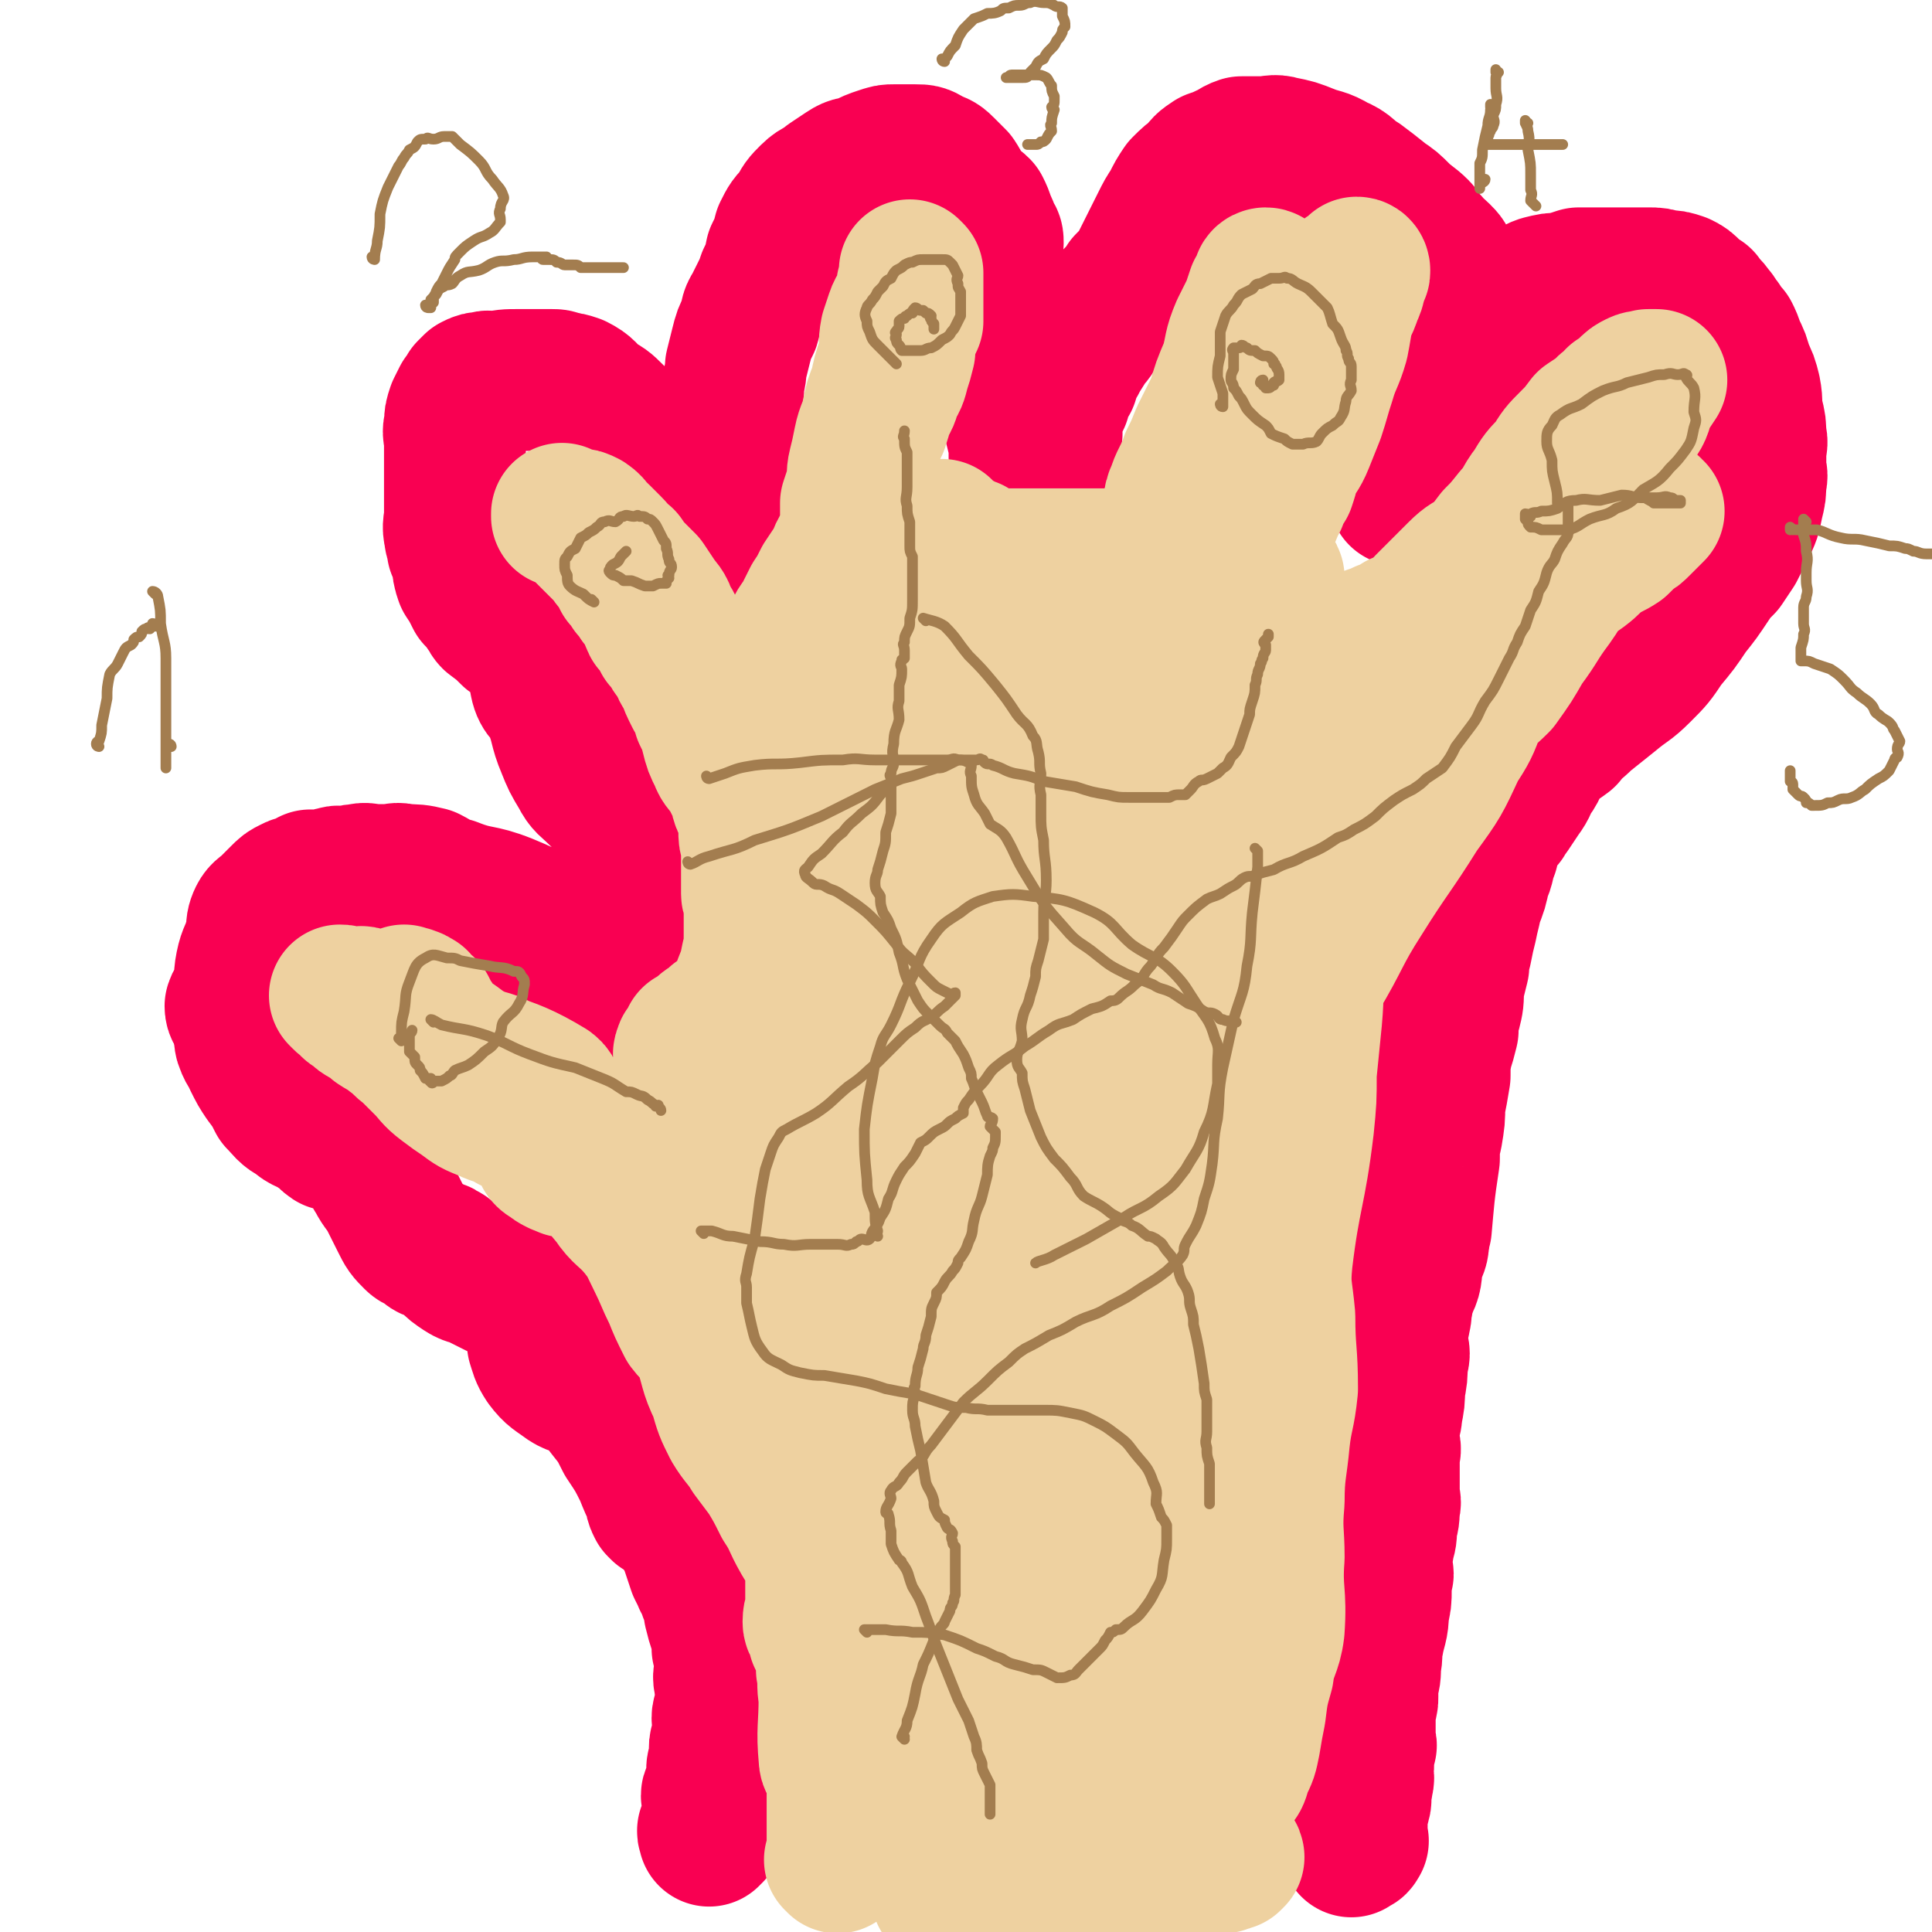
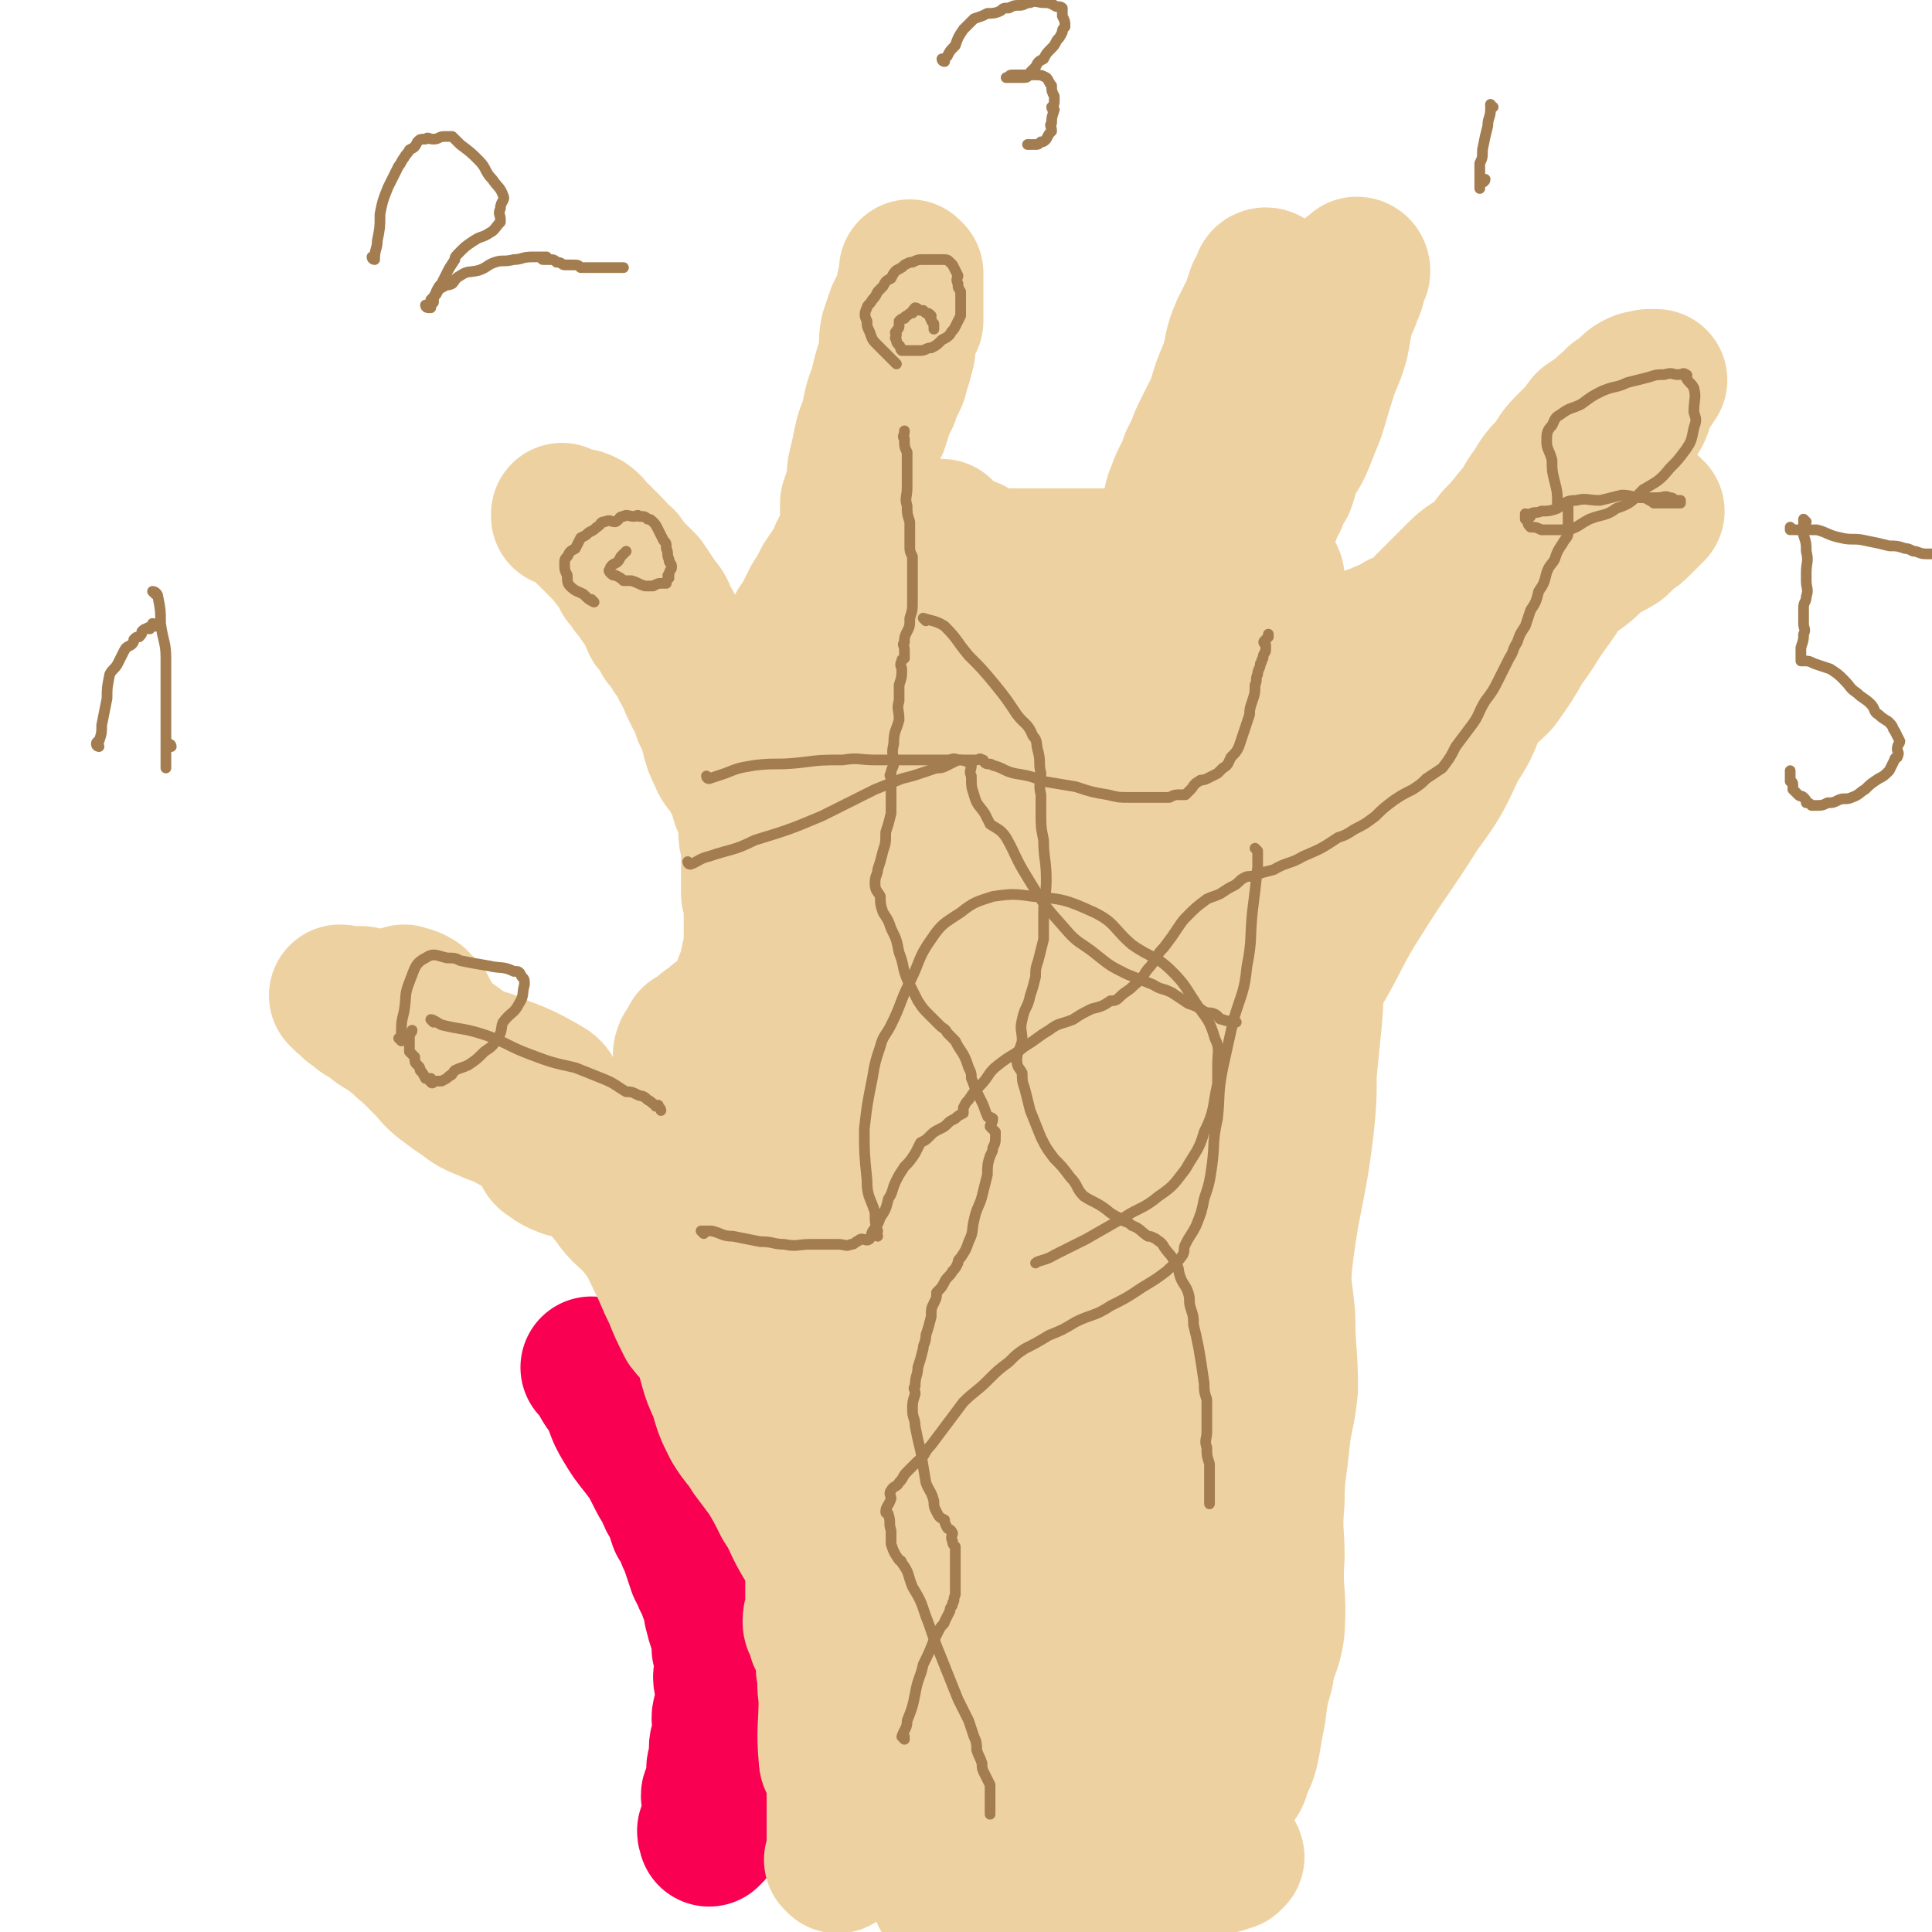
<svg xmlns="http://www.w3.org/2000/svg" viewBox="0 0 722 722" version="1.1">
  <g fill="none" stroke="#F90052" stroke-width="53" stroke-linecap="round" stroke-linejoin="round">
-     <path d="M247,564c0,0 -1,-1 -1,-1 0,0 0,0 1,0 0,0 0,0 0,0 0,1 0,0 -1,0 -1,-2 -1,-2 -1,-4 -2,-4 -2,-4 -4,-9 -3,-6 -3,-6 -7,-12 -3,-6 -3,-6 -7,-11 -3,-4 -3,-4 -7,-7 -4,-3 -5,-2 -8,-4 -4,-3 -5,-3 -8,-7 -2,-3 -2,-4 -3,-7 0,-4 2,-4 2,-7 -1,-4 -2,-5 -5,-7 -4,-4 -5,-3 -10,-6 -4,-2 -4,-2 -8,-4 -3,-2 -4,-1 -7,-3 -3,-2 -3,-2 -5,-4 -1,-2 -1,-2 -3,-3 -1,-1 -2,0 -3,-1 -2,0 -2,-1 -3,-2 -2,-1 -3,-1 -4,-2 -3,-3 -3,-3 -5,-7 -2,-4 -2,-4 -4,-8 -2,-4 -3,-4 -5,-8 -2,-3 -2,-4 -4,-7 -3,-3 -3,-3 -6,-5 -3,-2 -4,-1 -7,-2 -3,-2 -2,-3 -5,-4 -4,-3 -5,-2 -8,-5 -4,-2 -4,-3 -7,-6 -2,-4 -2,-4 -5,-8 -2,-3 -2,-3 -4,-7 -1,-3 -2,-3 -3,-6 -1,-2 0,-3 -1,-5 0,-3 -1,-3 -1,-5 -1,-2 -2,-2 -2,-4 1,-3 2,-2 3,-5 1,-5 0,-5 1,-10 1,-5 2,-5 3,-9 2,-4 0,-5 2,-9 1,-2 2,-2 4,-4 2,-2 2,-2 4,-4 2,-2 2,-2 4,-3 2,-1 2,-1 4,-1 2,-1 2,-1 3,-2 2,0 2,0 5,0 2,0 2,-1 4,-1 2,-1 2,0 4,0 3,-1 3,-1 5,-1 3,-1 3,0 6,0 3,0 3,0 5,0 3,0 3,-1 6,0 4,0 5,0 9,1 4,2 4,3 9,4 10,4 10,2 20,6 7,3 8,3 13,8 2,2 -1,4 0,7 0,2 0,3 1,4 4,3 5,2 9,4 4,2 4,2 7,3 3,1 3,1 6,2 2,1 2,2 4,3 2,1 2,1 4,1 2,0 2,0 3,1 2,0 2,1 3,1 1,0 1,0 2,0 1,-1 1,0 2,0 0,0 0,0 0,0 0,-3 0,-3 0,-5 0,-4 0,-4 0,-7 0,-4 0,-5 0,-9 -1,-3 -1,-3 -2,-5 0,-3 -1,-3 -1,-6 0,-2 0,-2 0,-5 -1,-4 -1,-4 -2,-7 -1,-5 -1,-5 -2,-9 -2,-5 -1,-6 -3,-10 -2,-4 -2,-4 -5,-8 -2,-3 -2,-2 -5,-5 -3,-3 -4,-3 -6,-7 -3,-5 -3,-5 -5,-10 -3,-7 -2,-8 -5,-15 -2,-5 -4,-4 -5,-9 -1,-4 2,-4 1,-8 -1,-3 -1,-4 -3,-6 -4,-3 -5,-2 -9,-4 -3,-3 -3,-3 -7,-6 -1,-1 -1,-2 -2,-3 -2,-3 -2,-3 -4,-5 -2,-4 -2,-4 -4,-7 -1,-3 -1,-3 -1,-6 -1,-2 -1,-3 -2,-5 0,-3 -1,-3 -1,-5 -1,-4 0,-4 0,-8 0,-5 0,-5 0,-10 0,-4 0,-4 0,-8 0,-4 0,-4 0,-8 0,-4 -1,-4 0,-7 0,-3 0,-3 1,-6 1,-2 1,-2 2,-4 1,-1 1,-1 2,-3 1,-1 1,-1 2,-2 2,-1 2,-1 4,-1 2,-1 2,0 4,0 4,-1 4,-1 9,-1 2,0 2,0 4,0 2,0 2,0 3,0 1,0 1,0 2,0 1,0 1,0 3,0 2,0 2,0 3,1 3,0 3,0 6,1 4,2 4,3 7,6 4,2 4,2 7,5 4,4 4,3 7,7 6,8 5,9 10,16 2,3 3,2 5,5 1,2 1,2 2,4 1,2 2,1 3,3 1,2 1,2 2,4 1,2 1,2 2,4 0,2 1,2 1,4 1,2 0,2 1,3 0,2 0,2 1,3 0,1 0,1 0,2 1,1 0,1 1,2 0,0 0,0 1,0 0,0 0,0 1,0 0,0 0,0 0,0 0,0 -1,0 -1,-1 0,0 1,-1 1,-1 0,-1 0,-1 0,-2 0,-1 0,-1 1,-2 0,-1 -1,-2 0,-3 0,-1 1,-1 1,-2 1,0 0,-1 1,-1 0,-2 1,-2 1,-3 1,-4 0,-4 1,-8 0,-3 0,-3 1,-6 1,-4 1,-4 1,-8 1,-3 1,-3 1,-7 0,-3 0,-3 0,-7 0,-3 0,-3 0,-7 0,-4 -1,-4 0,-8 0,-5 1,-5 1,-9 1,-4 1,-4 2,-8 1,-4 1,-4 3,-8 1,-3 0,-3 2,-6 1,-2 1,-2 2,-4 2,-4 2,-4 3,-7 2,-4 2,-4 3,-9 2,-4 2,-4 3,-8 2,-4 2,-4 5,-7 2,-4 2,-4 5,-7 3,-3 4,-2 7,-5 3,-2 3,-2 6,-4 3,-2 3,-1 6,-2 4,-2 4,-2 7,-3 3,-1 3,-1 5,-1 2,0 2,0 4,0 2,0 2,0 4,0 3,0 3,0 6,2 3,1 3,1 5,3 2,2 2,2 4,4 2,3 2,4 4,7 2,2 3,2 5,4 1,2 1,2 2,5 1,2 1,2 2,5 1,1 1,1 1,3 0,3 -1,3 0,6 0,3 0,3 1,7 1,3 1,3 1,7 1,3 1,3 2,7 1,5 1,5 1,9 1,6 1,6 2,11 0,6 1,6 1,12 0,4 0,4 0,8 1,4 1,4 2,8 0,3 0,3 0,5 1,3 1,3 2,5 0,2 0,2 1,4 0,1 0,1 1,2 0,0 -1,1 0,1 0,0 0,0 1,0 0,0 0,0 1,0 1,-1 1,-1 1,-3 1,-2 1,-2 2,-4 0,-3 0,-3 1,-5 0,-2 0,-2 1,-5 0,-2 0,-2 1,-4 0,-2 -1,-2 0,-4 0,-2 0,-2 1,-4 1,-3 1,-3 2,-5 1,-4 1,-4 3,-7 1,-3 1,-4 3,-7 2,-4 2,-3 4,-7 3,-3 3,-4 5,-7 2,-3 2,-3 4,-6 1,-3 1,-3 3,-5 2,-2 2,-2 3,-4 3,-3 3,-3 5,-6 2,-4 2,-4 4,-8 2,-4 2,-4 4,-8 2,-4 2,-4 4,-7 2,-4 2,-4 4,-7 3,-3 3,-3 6,-5 2,-3 2,-3 5,-5 3,-1 3,-1 5,-2 3,-1 3,-2 6,-3 2,0 2,0 4,0 2,0 2,0 4,0 3,0 4,-1 7,0 5,1 5,1 10,3 5,2 5,1 10,4 5,2 4,3 9,6 4,3 4,3 9,7 3,2 3,2 6,5 3,3 4,3 7,6 2,2 1,3 4,5 2,3 2,2 4,4 2,2 2,2 3,5 1,1 1,2 1,4 0,2 0,2 0,4 1,2 0,2 0,4 0,2 0,2 0,4 0,2 1,3 0,5 0,2 0,2 -1,4 0,2 0,2 -1,5 0,3 0,3 -1,6 -1,3 -1,3 -1,6 -1,4 -1,4 -2,7 -1,4 0,4 -1,7 -1,3 -1,3 -2,6 0,3 0,3 -1,6 -1,2 -1,2 -1,5 -1,2 -1,2 -2,4 0,1 -1,1 -1,2 -1,1 -1,1 -2,2 0,1 0,1 -1,1 -1,1 -1,1 -1,2 -1,0 0,0 -1,1 0,0 0,0 0,0 1,-2 1,-2 2,-5 1,-2 1,-2 2,-4 0,-2 0,-2 1,-5 1,-3 1,-3 3,-5 1,-3 0,-3 1,-5 2,-2 2,-2 3,-4 1,-2 1,-2 2,-4 1,-2 1,-2 3,-4 1,-2 1,-2 3,-4 1,-3 1,-3 2,-5 2,-2 2,-2 3,-5 2,-3 1,-3 3,-6 2,-2 2,-1 4,-3 1,-2 1,-3 3,-5 2,-2 2,-2 4,-4 2,-2 2,-2 4,-4 2,-2 2,-2 4,-3 3,-1 3,-2 6,-3 4,-1 4,-1 7,-1 4,-1 4,-1 7,-2 4,0 4,0 7,0 4,0 4,0 7,0 4,0 4,0 7,0 3,0 3,0 5,0 3,0 3,0 6,1 3,0 3,0 6,1 2,1 2,1 4,3 2,2 2,2 4,3 2,3 2,2 4,5 2,2 1,2 3,4 1,2 1,2 3,4 1,2 1,2 2,5 2,4 2,4 3,8 2,4 2,4 3,8 1,5 0,5 1,9 1,4 1,4 1,8 1,3 0,3 0,6 0,3 0,3 0,6 0,2 1,2 0,5 0,4 0,4 -1,8 -1,5 -1,5 -3,9 -2,4 -2,4 -4,8 -2,3 -2,3 -4,6 -3,3 -3,3 -5,6 -4,6 -4,6 -8,11 -4,6 -4,6 -9,12 -4,6 -4,6 -9,11 -5,5 -5,4 -11,9 -5,4 -5,4 -10,8 -4,4 -4,3 -7,7 -4,3 -5,3 -8,7 -3,3 -2,4 -5,8 -2,3 -1,3 -4,7 -2,3 -2,3 -4,6 -1,1 -1,1 -2,3 -2,2 -2,2 -3,4 -2,4 -2,4 -3,8 -2,5 -1,5 -3,9 -1,5 -1,5 -3,10 -1,5 -1,4 -2,9 -1,4 -1,4 -2,9 -1,3 -1,3 -1,6 -1,4 -1,4 -2,8 0,5 0,5 -1,9 -1,3 -1,3 -1,7 -1,4 -1,4 -2,7 -1,5 -1,5 -1,10 -1,6 -1,6 -2,11 0,5 0,5 -1,11 -1,4 -1,4 -1,9 -2,13 -2,15 -3,26 0,1 0,-3 -1,-2 0,1 1,3 0,7 0,3 -1,3 -2,7 -1,4 0,5 -2,9 -1,3 -2,3 -2,7 -1,3 0,3 -1,6 0,2 -1,2 -1,4 0,3 0,3 0,5 1,4 1,4 0,7 0,5 0,5 -1,10 0,4 0,4 -1,9 0,3 -1,3 -1,7 0,2 0,2 0,5 1,2 0,2 0,5 0,2 0,2 0,4 0,2 0,2 0,4 0,1 0,1 0,2 0,2 0,2 0,3 0,3 1,3 0,5 0,4 0,4 -1,7 0,4 0,4 -1,7 0,3 -1,3 -1,6 0,2 0,2 0,4 1,1 1,1 0,3 0,2 0,2 0,4 0,4 0,4 -1,8 0,6 -1,6 -2,12 -1,4 0,4 -1,8 0,4 0,4 -1,7 0,3 0,3 0,5 0,2 0,2 -1,4 0,2 0,2 0,3 0,2 0,2 0,3 0,1 0,1 0,1 0,0 0,0 0,0 0,1 0,1 0,1 0,1 0,1 0,2 0,0 0,0 0,0 0,1 0,1 0,3 0,1 1,1 0,2 0,1 0,1 -1,2 0,2 0,2 0,3 1,2 0,2 0,4 0,2 1,2 0,4 0,2 0,2 -1,4 0,2 1,2 0,4 0,1 0,1 -1,2 0,2 0,2 0,3 0,2 0,2 0,3 0,1 0,1 0,2 0,1 0,1 0,1 0,1 0,1 0,2 0,1 1,1 0,1 0,1 0,1 -1,1 -1,0 -1,1 -1,1 " />
    <path d="M222,512c0,0 -1,-1 -1,-1 0,0 1,0 2,1 2,5 2,5 5,9 3,6 2,6 5,11 3,5 3,5 7,10 3,4 3,4 5,8 2,4 2,4 4,7 1,3 1,3 3,6 1,3 1,3 2,6 2,3 2,3 3,6 1,2 1,2 2,5 1,3 1,3 2,6 1,2 1,2 2,4 0,1 1,1 1,2 1,1 0,1 1,2 0,1 0,1 1,3 1,2 1,2 1,5 1,4 1,4 2,7 1,3 1,3 1,7 1,3 1,3 1,7 0,3 -1,3 0,6 0,2 0,2 1,4 0,3 0,3 0,5 -1,2 -2,2 -2,4 0,1 1,1 1,2 0,1 0,1 0,2 -1,1 -1,1 -1,2 0,1 0,1 0,3 -1,1 -1,1 -1,2 0,2 0,2 0,3 0,2 0,2 0,3 -1,1 -1,1 -1,3 0,1 0,1 0,1 0,2 0,2 0,3 0,2 0,2 0,3 -1,1 -2,1 -2,2 0,1 1,1 1,3 0,1 0,1 0,1 0,2 0,2 0,3 0,0 0,0 0,1 0,1 0,1 0,2 -1,0 -1,0 -1,1 -1,1 0,1 0,2 0,0 0,0 0,1 -1,0 -1,-1 -1,-1 -1,0 0,1 0,2 " />
  </g>
  <g fill="none" stroke="#EED1A0" stroke-width="53" stroke-linecap="round" stroke-linejoin="round">
    <path d="M313,696c0,-1 -1,-1 -1,-1 0,0 0,0 1,0 0,0 0,0 0,0 0,0 -1,0 -1,0 0,0 1,0 1,0 0,-2 0,-2 0,-5 0,-4 0,-4 0,-9 0,-4 0,-4 0,-9 0,-4 0,-4 0,-7 0,-2 0,-2 0,-3 -1,0 -1,0 -1,-1 -1,-2 -2,-2 -2,-4 -1,-11 0,-11 0,-23 -1,-5 0,-5 -1,-10 0,-4 0,-4 -1,-8 -1,-2 -1,-2 -2,-4 0,0 0,0 0,-1 0,-1 0,-1 0,-2 -1,-2 -2,-1 -2,-3 0,-3 1,-3 1,-6 0,-3 0,-3 0,-5 0,-3 0,-3 0,-6 0,-3 0,-3 0,-5 0,-3 0,-3 0,-6 -1,-2 -1,-2 -1,-4 -1,-1 0,-1 0,-3 -1,-1 -1,-1 -2,-3 -1,-1 -1,-1 -2,-2 0,-1 0,-1 0,-2 -1,-2 -1,-1 -1,-3 -1,-3 -2,-3 -2,-6 0,-5 1,-5 0,-10 -1,-4 -1,-4 -3,-8 -1,-4 -1,-4 -3,-8 -1,-2 -1,-3 -3,-5 -1,-2 -2,-2 -4,-4 -1,-2 -2,-2 -3,-3 -2,-2 -2,-3 -3,-5 -2,-3 -2,-3 -4,-5 -2,-3 -2,-3 -4,-6 -1,-3 -1,-4 -1,-7 -1,-3 -1,-3 -2,-6 -1,-2 -2,-2 -3,-5 -1,-2 -1,-2 -2,-4 -1,-2 -1,-2 -3,-3 -1,-1 -1,-1 -2,-2 -2,-1 -2,-1 -3,-3 -2,-1 -2,-1 -3,-2 -3,-3 -3,-3 -5,-5 -3,-4 -3,-4 -5,-8 -3,-4 -3,-4 -5,-9 -3,-4 -2,-4 -5,-8 -2,-3 -2,-3 -5,-5 -4,-3 -4,-3 -8,-5 -4,-3 -4,-2 -8,-4 -3,-2 -3,-1 -6,-3 -1,0 -1,-1 -1,-2 -1,-1 -1,-2 -2,-3 -1,-1 -2,-1 -4,-1 -2,-1 -2,-1 -4,-2 -4,-1 -4,-1 -8,-3 -4,-1 -4,-1 -7,-3 -3,-1 -3,-1 -5,-3 -2,-1 -2,-2 -3,-4 -2,-3 -2,-3 -3,-5 -1,-1 -2,-1 -3,-3 -1,-1 -1,-2 -1,-3 -2,-2 -2,-2 -3,-4 -1,-1 -1,-1 -2,-3 -1,-1 -1,-1 -2,-2 0,-1 0,-1 -1,-2 -1,-1 -1,-1 -1,-2 -1,0 -1,0 -2,-1 -1,-1 -1,-1 -1,-2 -1,0 0,0 0,-1 0,0 0,-1 0,-1 0,0 0,0 1,1 1,0 1,-1 1,0 2,0 1,0 3,1 1,2 1,2 3,3 1,2 1,2 2,4 2,2 1,2 3,4 3,3 3,3 6,5 4,3 4,3 8,5 5,2 5,1 10,4 7,4 8,4 15,9 1,1 0,2 0,3 0,2 -1,2 -1,4 1,2 1,2 3,4 2,2 3,1 4,4 1,2 1,2 2,4 0,2 1,1 1,3 0,2 0,2 0,4 0,1 0,1 0,2 -1,0 -1,0 -2,-1 -1,0 0,0 -1,0 -2,-1 -2,-1 -3,-2 -2,-1 -2,-1 -3,-3 -1,-2 0,-2 -1,-4 -2,-2 -2,-3 -4,-4 -3,-2 -4,-2 -7,-3 -5,-3 -5,-2 -9,-4 -5,-2 -5,-2 -9,-5 -3,-2 -3,-2 -7,-5 -4,-3 -4,-4 -7,-7 -3,-3 -3,-3 -6,-6 -3,-2 -3,-3 -6,-5 -2,-2 -3,-2 -6,-4 -2,-2 -2,-2 -4,-3 -2,-1 -2,-1 -4,-3 -2,-1 -2,-1 -3,-3 -1,0 -1,0 -2,-1 0,0 -1,-1 -1,-1 1,0 1,0 3,1 0,0 0,0 1,0 1,0 1,0 2,0 1,0 2,-1 3,0 1,0 1,0 3,1 3,2 3,2 5,4 4,3 4,3 7,6 5,3 5,3 11,6 21,9 25,6 43,17 4,3 -1,7 2,13 4,8 6,8 12,15 5,7 5,7 10,13 4,6 5,5 10,11 4,5 4,6 7,12 3,6 3,7 6,13 2,5 2,5 5,11 3,4 4,3 6,8 3,8 2,9 6,17 2,7 2,7 5,13 3,5 4,5 7,10 3,4 3,4 6,8 3,5 3,5 6,11 4,6 3,6 7,13 3,5 3,5 6,9 3,4 4,3 6,7 5,10 4,11 9,22 2,7 2,7 5,14 2,5 2,5 4,9 2,4 2,3 4,7 2,3 2,3 3,6 1,2 1,2 2,4 1,3 1,2 3,5 0,0 0,0 0,0 0,0 0,0 0,1 0,0 0,0 0,0 0,0 0,0 0,0 0,-1 0,-1 0,-1 -1,-1 -2,0 -2,-1 -1,-5 -1,-5 -2,-11 -1,-8 -1,-8 -3,-16 -1,-6 -3,-5 -4,-11 -1,-7 1,-7 1,-15 -1,-9 -1,-9 -3,-17 -1,-4 -3,-4 -4,-8 -2,-10 0,-11 -2,-22 -3,-12 -4,-12 -8,-24 -3,-7 -4,-7 -7,-14 -3,-8 -3,-8 -5,-16 -1,-7 -1,-7 -3,-14 -2,-6 -1,-6 -4,-11 -2,-4 -2,-4 -6,-7 -2,-2 -3,-2 -5,-4 -3,-1 -2,-2 -5,-4 0,0 0,0 0,0 -2,-3 -2,-3 -3,-7 -1,-4 -1,-4 -2,-9 0,-3 0,-3 -1,-7 -2,-3 -2,-3 -3,-7 -2,-2 -2,-2 -3,-4 -1,-2 -2,-2 -3,-5 -1,-1 -1,-1 -2,-3 -1,-1 -2,-1 -2,-3 -1,-2 -1,-2 -2,-4 0,-1 -1,-1 -1,-2 -1,-2 -1,-2 -2,-5 0,-1 0,-1 0,-2 0,-2 0,-2 0,-4 0,-1 0,-1 0,-3 0,-1 0,-1 0,-2 0,-2 -1,-2 0,-3 0,-1 0,-1 1,-1 0,-1 0,-1 1,-2 0,0 0,0 1,-1 0,-1 -1,-1 0,-1 0,0 1,0 1,0 1,-1 1,-1 2,-2 1,0 1,0 1,-1 1,-1 1,-1 3,-2 1,-1 1,-1 2,-2 1,0 1,-1 2,-1 1,-1 1,-1 2,-2 1,0 0,-1 1,-1 1,0 1,0 2,0 1,-2 0,-2 1,-3 1,-3 1,-3 2,-6 2,-5 2,-5 3,-10 1,-4 1,-4 1,-9 0,-3 0,-3 0,-7 0,-2 0,-2 0,-5 0,-2 -1,-2 -1,-3 0,-2 0,-2 0,-4 0,-2 0,-2 0,-3 0,-3 0,-3 0,-6 0,-3 0,-3 0,-5 -1,-3 -1,-3 -1,-6 0,-2 0,-2 0,-4 -1,-3 -1,-2 -2,-5 -1,-2 -1,-2 -1,-4 -1,-2 -1,-2 -2,-4 -1,-2 -1,-2 -2,-4 -2,-3 -3,-3 -4,-6 -2,-4 -2,-4 -3,-8 -1,-4 -1,-4 -3,-8 -1,-4 -1,-4 -3,-7 -2,-4 -2,-4 -3,-7 -2,-3 -2,-3 -3,-6 -1,-2 -2,-2 -3,-4 -1,-2 -1,-2 -3,-4 -1,-2 -1,-2 -2,-4 -1,-1 -1,-1 -2,-2 -1,-2 -1,-3 -2,-5 -1,-2 -1,-2 -3,-4 -1,-2 -1,-2 -3,-4 -1,-2 -1,-2 -3,-4 -1,-2 -1,-2 -2,-5 -2,-1 -2,-1 -3,-3 -2,-2 -2,-2 -4,-4 -1,-1 -1,-1 -3,-3 -1,-1 -1,-1 -3,-3 -1,-1 -1,-1 -2,-2 -2,-1 -2,-1 -3,-2 -1,0 -1,-1 -1,-1 -1,-1 -1,0 -2,0 0,0 0,0 0,0 1,0 0,-1 0,-1 0,0 0,1 0,1 2,0 3,0 5,1 2,0 2,0 4,1 3,2 2,3 5,5 2,2 2,2 4,4 3,3 2,3 5,5 2,3 2,3 4,5 2,2 2,2 4,4 2,3 2,3 4,6 2,3 3,3 4,7 3,4 2,4 4,9 2,4 1,4 3,8 1,4 1,4 3,7 1,3 1,3 2,5 2,3 2,3 3,6 1,2 1,2 1,4 1,1 1,1 2,3 0,1 0,1 1,3 1,0 1,0 2,1 1,0 1,0 2,1 1,1 1,1 1,1 1,1 1,1 1,1 0,0 0,0 1,0 1,-1 1,0 2,0 0,0 0,0 1,0 1,0 1,0 2,0 1,-1 1,-1 2,-2 0,0 1,1 1,1 1,-1 1,-2 2,-3 0,-2 0,-2 1,-3 1,-2 1,-2 1,-4 1,-2 1,-2 2,-4 1,-2 1,-2 1,-5 1,-2 0,-2 1,-4 0,-3 1,-3 1,-5 1,-2 0,-2 1,-4 0,-1 0,-1 1,-3 1,-1 1,-1 1,-3 1,-2 1,-2 2,-4 1,-2 1,-3 3,-5 2,-4 2,-4 4,-8 2,-3 2,-3 4,-7 2,-3 2,-3 4,-6 2,-3 1,-3 3,-6 1,-3 2,-2 3,-5 1,-3 1,-4 2,-7 0,-4 0,-4 1,-8 1,-5 0,-5 1,-10 1,-4 2,-4 3,-8 1,-4 1,-4 3,-8 1,-3 1,-3 2,-7 2,-3 2,-3 3,-7 2,-3 2,-3 3,-7 1,-3 1,-3 2,-7 0,-3 0,-3 1,-6 1,-3 1,-3 2,-5 0,-2 0,-2 0,-4 0,-2 0,-2 0,-4 0,-2 0,-2 0,-5 0,-1 0,-1 0,-2 0,-1 0,-1 0,-1 0,-1 0,-1 0,-1 0,-1 0,-1 0,-1 0,0 0,0 0,0 0,0 -1,0 -1,-1 0,0 0,1 1,1 0,0 0,0 0,0 0,0 -1,0 -1,-1 0,0 1,1 1,1 -1,2 -1,2 -2,5 0,2 0,2 -1,5 -1,3 -2,3 -3,6 -1,3 -1,3 -2,6 -1,5 0,5 -1,10 -2,6 -2,6 -3,11 -2,5 -2,5 -3,10 -1,5 -2,5 -3,10 -1,5 -1,5 -2,9 -1,4 0,4 -1,8 -1,3 -1,3 -2,6 0,2 0,2 0,5 0,3 0,3 0,6 0,2 0,2 0,5 0,2 0,2 0,4 0,2 -1,2 0,4 0,3 1,3 2,5 2,3 1,3 2,6 1,3 2,3 3,5 1,3 1,3 2,6 1,3 1,3 3,6 1,2 1,2 2,5 0,2 0,2 1,4 1,1 2,1 3,2 1,1 1,1 2,2 1,1 1,1 3,1 1,1 1,1 2,1 0,0 0,0 1,0 2,-1 2,0 3,-1 2,-1 2,-2 3,-3 2,-1 2,-1 4,-3 2,-1 2,-1 4,-2 1,-1 1,-1 3,-2 1,-1 1,-1 3,-2 2,-1 2,-1 4,-2 3,-1 3,-1 6,-3 4,-1 4,-1 8,-2 5,-2 5,-2 10,-3 6,-2 6,-2 12,-5 5,-2 5,-2 9,-5 5,-3 5,-3 9,-6 4,-3 4,-3 7,-6 3,-2 3,-3 6,-5 1,-2 1,-2 3,-4 2,-2 3,-1 5,-3 1,-1 1,-1 2,-3 1,-2 2,-2 3,-4 1,-2 1,-2 3,-5 1,-5 1,-5 3,-9 1,-4 1,-4 2,-7 2,-3 2,-4 3,-7 1,-3 2,-3 3,-6 1,-3 1,-3 2,-6 1,-2 1,-2 2,-4 0,-2 -1,-2 0,-4 0,-3 1,-3 1,-5 1,-2 1,-2 2,-4 1,-2 0,-2 1,-5 1,-2 1,-2 2,-4 0,-2 0,-2 1,-5 1,-2 1,-2 1,-4 1,-1 1,-1 1,-3 0,-1 0,-1 0,-3 0,-1 0,-1 0,-2 0,-1 0,-1 0,-2 -1,0 -1,0 -1,-1 0,0 0,0 0,0 0,0 0,0 0,0 0,0 0,-1 -1,-1 0,0 -1,0 -1,1 0,1 0,1 0,2 -1,1 -1,1 -2,2 -1,3 -1,3 -2,6 -2,4 -2,4 -4,8 -3,7 -2,7 -4,14 -3,7 -3,7 -5,14 -3,6 -3,6 -6,12 -2,5 -2,5 -4,9 -1,3 -1,3 -3,7 -1,2 -1,2 -2,5 -1,2 -1,2 -1,4 -1,1 0,1 0,3 0,0 0,0 0,1 0,0 0,0 0,0 0,0 0,0 0,0 2,-5 2,-4 5,-9 3,-5 3,-5 5,-10 4,-5 4,-6 7,-11 3,-6 3,-6 7,-11 4,-6 4,-6 8,-12 4,-5 3,-6 8,-11 4,-4 5,-4 9,-8 3,-4 2,-4 5,-8 3,-2 3,-2 6,-4 2,-2 1,-2 3,-4 1,-1 1,-1 3,-2 1,-1 1,-1 2,-2 1,0 1,1 1,1 0,1 0,1 -1,2 -1,3 0,3 -2,7 -1,3 -1,3 -3,7 -1,5 -1,6 -2,11 -2,7 -3,7 -5,14 -2,6 -2,7 -4,13 -2,5 -2,5 -4,10 -2,5 -3,5 -5,9 -1,4 -1,4 -2,7 -2,3 -2,3 -3,6 -2,3 -1,3 -3,6 -1,2 -2,2 -3,4 -1,2 -1,2 -3,4 -1,2 -2,1 -4,3 -2,1 -2,1 -3,2 -2,0 -2,1 -3,1 -2,1 -2,1 -5,1 -2,1 -2,1 -4,1 -3,0 -3,0 -5,0 -5,0 -5,0 -9,0 -5,0 -5,0 -9,0 -4,0 -4,0 -8,0 -4,0 -4,0 -9,0 -4,0 -4,0 -7,0 -4,0 -4,0 -8,0 -3,0 -3,0 -6,0 -3,0 -3,0 -6,0 -2,0 -2,0 -4,0 -2,0 -2,0 -4,0 -1,0 -1,0 -2,0 -2,0 -2,0 -3,0 -2,-1 -2,-1 -3,-2 -1,-1 -2,-1 -3,-2 -1,0 -1,0 -3,-1 -1,-1 -1,-1 -2,-1 -2,-1 -2,-1 -3,-2 -1,0 -1,-1 -1,-1 -1,-1 -1,-1 -2,-2 0,0 0,0 0,0 0,0 0,0 0,0 0,0 -1,0 0,1 0,1 0,1 1,3 1,2 2,2 3,4 1,3 1,3 3,6 3,4 3,3 7,7 4,5 4,5 8,10 5,5 6,5 11,10 6,5 5,6 11,10 6,4 6,4 12,8 5,3 5,3 11,6 5,3 5,4 10,6 4,1 5,1 9,1 5,1 5,1 10,2 3,0 3,1 6,1 3,0 3,0 6,-1 4,-2 4,-2 7,-4 4,-2 4,-2 7,-5 4,-3 4,-3 8,-5 4,-3 4,-3 7,-5 4,-3 4,-3 7,-5 4,-2 4,-2 7,-4 3,-1 3,-1 5,-3 2,-2 2,-2 4,-3 3,-1 3,-1 5,-2 3,-1 3,-1 6,-3 3,-1 3,-1 5,-2 3,-2 3,-3 5,-5 3,-3 3,-3 6,-6 3,-3 3,-3 6,-6 4,-4 4,-3 8,-6 3,-3 3,-3 6,-7 3,-3 3,-3 7,-8 4,-4 3,-5 7,-10 3,-5 3,-5 7,-9 3,-5 3,-5 7,-9 3,-3 3,-3 6,-7 3,-2 3,-2 6,-4 2,-3 3,-2 5,-5 2,-1 2,-1 4,-3 2,-2 2,-2 4,-3 2,-1 2,0 4,-1 1,0 1,0 2,0 0,0 0,0 1,0 0,0 0,0 0,0 -2,3 -2,3 -4,6 -2,5 -1,5 -4,9 -4,5 -4,4 -9,9 -4,4 -4,4 -8,8 -4,4 -4,4 -7,9 -4,5 -3,5 -6,10 -4,5 -4,5 -8,10 -4,5 -4,5 -8,10 -4,6 -4,6 -8,13 -5,7 -5,7 -9,14 -3,7 -3,7 -7,13 -3,5 -4,4 -8,9 -3,3 -3,3 -7,7 -2,3 -2,3 -5,5 -2,2 -2,2 -4,3 -1,1 -1,1 -2,2 0,1 0,1 -1,1 0,0 -1,1 -1,1 2,-2 2,-2 3,-3 3,-5 3,-5 5,-10 3,-4 3,-4 6,-8 3,-4 3,-4 5,-9 3,-4 3,-4 6,-8 3,-4 3,-4 5,-8 4,-5 3,-6 6,-11 3,-4 3,-4 6,-8 2,-4 2,-4 5,-7 2,-3 3,-3 5,-6 2,-2 2,-3 4,-5 2,-2 2,-2 5,-4 2,-2 2,-2 4,-5 1,-1 1,-1 2,-2 1,-1 1,-1 3,-1 0,-1 0,0 1,0 0,0 0,0 0,0 0,0 0,0 0,0 1,0 0,-1 0,-1 -2,2 -2,3 -4,5 -3,4 -3,4 -5,7 -4,4 -4,4 -7,8 -4,5 -3,5 -7,9 -5,5 -5,4 -10,9 -6,6 -5,6 -12,12 -7,6 -7,6 -15,11 -7,6 -7,6 -14,11 -7,4 -7,4 -13,8 -7,3 -7,3 -14,7 -6,2 -6,2 -11,4 -5,1 -5,2 -10,3 -4,2 -4,2 -10,3 -4,1 -4,1 -9,1 -4,0 -4,0 -7,0 -3,0 -3,0 -6,0 -1,-1 -1,-1 -2,-2 -1,-1 -1,-1 -2,-2 0,0 0,0 1,-1 0,-1 0,-1 1,-2 1,-3 1,-3 2,-6 2,-3 2,-3 3,-6 2,-4 2,-4 4,-8 2,-3 3,-2 5,-5 3,-3 3,-3 6,-6 2,-2 2,-2 4,-5 2,-3 2,-3 4,-6 2,-3 2,-3 4,-6 2,-2 3,-1 5,-3 2,-2 2,-2 4,-5 1,-1 1,-1 3,-2 1,-1 1,-2 2,-2 1,-1 1,0 2,0 0,0 0,0 0,0 0,0 0,-1 -1,-1 -1,1 -1,2 -2,3 -2,3 -2,3 -4,7 -3,4 -2,4 -5,9 -3,5 -3,6 -7,11 -4,5 -5,5 -9,11 -5,5 -5,5 -10,9 -7,7 -8,6 -15,12 -7,6 -7,6 -14,12 -5,4 -6,4 -11,9 -5,5 -5,5 -9,10 -4,6 -3,7 -6,13 -7,15 -7,14 -13,29 -3,8 -3,8 -5,16 -2,7 -2,8 -3,15 -1,9 0,9 0,18 -1,12 -1,12 -1,25 -1,9 0,9 0,17 -1,8 -1,7 -2,15 0,6 1,6 1,12 0,6 0,6 0,12 0,4 0,4 0,9 0,3 0,3 0,7 0,2 0,2 0,4 -1,2 -1,2 -2,3 -1,1 -1,1 -2,2 0,0 0,-1 -1,-1 0,0 0,0 0,0 0,1 0,0 0,0 0,-2 1,-2 1,-4 0,-4 -1,-4 -2,-8 -2,-11 -3,-10 -5,-21 -3,-12 -3,-12 -5,-25 -3,-11 -2,-12 -4,-23 -3,-12 -3,-12 -6,-24 -3,-18 -4,-18 -6,-37 -1,-13 1,-13 2,-25 1,-12 0,-12 1,-23 0,-3 1,-3 1,-6 1,-9 1,-9 2,-19 0,-7 0,-7 1,-15 1,-6 1,-6 1,-11 1,-4 1,-4 2,-8 0,-2 -1,-3 0,-4 0,0 0,0 1,1 0,1 1,1 1,2 1,5 1,5 1,11 1,8 2,8 2,16 0,33 1,34 -2,67 -1,13 -5,12 -7,25 -4,19 -2,19 -6,38 -3,13 -3,13 -7,27 -3,9 -4,9 -7,19 -3,8 -4,8 -7,16 -2,5 -2,5 -5,11 -1,3 -1,3 -2,6 0,1 -1,1 -1,1 0,0 0,0 0,-1 -1,-1 -1,-1 -1,-3 -1,-3 -2,-3 -2,-6 -3,-15 -3,-15 -5,-30 -2,-14 -2,-14 -3,-28 -1,-18 0,-18 0,-36 0,-16 -2,-16 0,-32 2,-17 3,-17 6,-34 1,-4 2,-4 3,-8 2,-7 2,-7 5,-13 2,-5 2,-5 5,-10 2,-3 2,-2 5,-5 1,-1 1,-1 3,-3 1,-1 2,-3 3,-2 1,0 1,2 3,5 2,4 3,3 4,8 5,24 5,24 8,48 1,16 0,16 1,32 0,16 -1,16 0,32 0,16 2,16 1,31 -2,20 -5,19 -8,39 -1,10 0,10 -1,20 -1,11 -1,11 -3,21 -1,7 0,8 -3,13 -1,1 -3,1 -4,0 -1,-1 0,-2 -1,-4 -2,-9 -4,-9 -4,-18 -1,-24 -2,-24 1,-47 4,-28 6,-28 12,-55 4,-22 4,-22 8,-43 4,-23 4,-23 9,-45 0,-4 1,-4 1,-7 3,-13 2,-13 5,-25 2,-9 2,-9 4,-19 2,-7 2,-7 4,-15 1,-5 1,-5 3,-10 0,-2 1,-2 2,-4 1,-2 2,-4 2,-3 1,1 1,3 1,7 1,6 1,6 1,13 -1,13 -1,13 -3,26 -1,16 -1,16 -3,33 -3,18 -3,18 -6,36 -3,19 -3,19 -6,39 -2,18 -2,18 -4,35 -3,30 -5,30 -6,61 -1,11 0,11 2,22 1,7 0,9 3,13 0,2 2,0 3,-1 1,0 1,0 2,0 0,0 0,0 0,0 1,-4 0,-4 1,-7 5,-12 7,-11 10,-23 8,-31 7,-32 13,-64 1,-3 -1,-3 0,-6 1,-11 2,-11 4,-23 0,0 0,0 0,0 1,-10 1,-10 3,-21 0,-4 0,-4 1,-8 3,-15 4,-15 7,-30 2,-17 3,-17 4,-33 1,-13 1,-13 0,-26 -1,-9 -2,-9 -5,-18 -4,-8 -5,-14 -9,-17 -2,-1 -2,5 -3,10 -1,8 -1,8 -1,16 -1,14 0,14 0,28 -2,28 -3,28 -4,57 0,16 2,16 2,33 1,19 1,19 1,39 -1,14 -3,14 -4,29 0,12 1,12 1,24 0,4 -1,4 0,9 0,1 0,3 1,3 1,0 1,-2 2,-4 6,-15 5,-15 12,-29 7,-18 8,-18 15,-35 7,-14 7,-14 13,-28 7,-18 6,-18 13,-36 7,-18 8,-18 15,-36 6,-15 6,-15 11,-30 4,-12 4,-12 8,-24 3,-9 2,-9 5,-17 2,-6 2,-6 4,-12 1,-2 2,-4 2,-4 1,-1 1,1 1,2 -1,6 -1,6 -2,12 -3,17 -3,16 -6,33 -4,19 -3,19 -7,38 -5,20 -6,20 -12,40 -6,19 -6,19 -13,38 -6,17 -6,17 -13,32 -12,27 -14,27 -25,54 0,1 1,3 2,2 3,-1 3,-2 6,-5 6,-7 8,-6 13,-14 11,-17 10,-18 20,-35 5,-10 6,-9 11,-19 7,-13 5,-14 13,-26 10,-16 10,-15 22,-30 12,-15 12,-14 24,-29 10,-12 10,-12 19,-24 8,-10 8,-10 15,-20 5,-7 5,-6 10,-13 1,-2 1,-2 3,-4 1,-1 2,-2 2,-2 -2,6 -3,8 -7,14 -6,13 -6,13 -14,24 -10,16 -11,16 -21,32 -9,14 -8,15 -17,30 -7,12 -7,12 -14,25 -5,9 -4,9 -9,19 -8,17 -9,22 -15,34 -1,2 1,-3 2,-6 0,-1 0,-1 0,-2 0,-1 -1,-1 0,-2 1,-6 1,-6 2,-11 2,-6 2,-6 4,-13 5,-12 4,-13 10,-25 5,-12 5,-12 12,-23 7,-12 7,-12 15,-24 7,-9 7,-9 14,-18 6,-8 6,-8 12,-16 4,-7 5,-7 9,-13 4,-6 5,-6 8,-12 2,-4 2,-4 3,-8 2,-4 2,-4 3,-8 1,-3 1,-3 3,-6 2,-2 2,-2 3,-4 2,-2 2,-2 3,-4 2,-2 2,-2 3,-5 2,-2 2,-2 4,-5 2,-2 2,-3 4,-5 3,-4 3,-4 7,-7 3,-4 3,-4 8,-8 4,-3 4,-2 8,-5 4,-3 3,-3 7,-6 3,-2 4,-2 7,-4 2,-2 2,-2 4,-4 2,-1 2,-1 4,-3 1,-1 1,-1 2,-2 1,-1 1,-1 1,-1 1,-1 1,-1 2,-2 0,0 0,0 -1,0 0,0 0,0 0,0 1,0 0,-1 0,-1 -1,0 -1,1 -1,2 -4,2 -4,2 -8,4 -4,3 -4,3 -8,7 -5,3 -6,3 -10,8 -6,6 -5,7 -10,14 -6,8 -5,8 -11,16 -4,7 -4,7 -9,14 -5,5 -6,5 -11,10 -4,5 -4,4 -9,9 -4,4 -4,4 -8,8 -5,5 -4,5 -9,9 -4,3 -4,3 -8,7 -3,3 -4,3 -6,7 -3,5 -2,5 -4,11 -3,6 -3,6 -4,12 -3,8 -2,8 -4,15 -3,9 -3,9 -5,18 -2,9 -1,9 -2,20 -1,10 -1,10 -2,20 0,10 0,10 -1,20 -3,25 -5,25 -8,50 -1,10 0,10 1,21 0,13 1,13 1,27 -1,10 -2,10 -3,19 -1,11 -2,12 -2,23 -1,11 0,11 0,21 -1,13 1,13 0,27 -1,8 -3,8 -4,16 -2,7 -2,7 -3,15 -1,5 -1,5 -2,11 -1,5 -1,5 -3,9 -1,3 -1,4 -2,5 -1,1 -1,-1 -2,-2 -1,0 -1,0 -1,0 -1,-1 0,-1 0,-2 -2,-9 -3,-9 -4,-19 -1,-9 -1,-9 -1,-17 -1,-11 0,-11 -1,-22 -1,-11 -3,-11 -3,-22 -1,-20 1,-20 1,-39 1,-16 0,-16 1,-31 0,-14 0,-14 1,-28 1,-15 1,-15 2,-30 0,-11 0,-11 1,-21 0,-3 1,-3 1,-5 1,-6 1,-6 2,-11 0,-5 0,-5 0,-10 0,-4 0,-4 1,-8 0,-2 -1,-2 0,-4 0,0 0,-1 0,-1 1,2 2,2 2,4 0,18 0,18 0,36 0,20 1,20 0,41 -2,28 -2,28 -5,56 -3,26 -3,26 -7,51 -3,20 -4,20 -7,41 -2,9 -1,9 -3,18 -1,8 0,9 -3,17 -2,7 -3,7 -6,13 -3,5 -3,6 -6,10 -2,2 -2,1 -3,3 -1,1 -1,1 -1,2 -1,1 -1,1 -2,1 0,1 1,1 1,2 -1,0 -2,0 -2,-1 0,-2 2,-2 3,-4 0,-3 -1,-4 0,-7 0,-12 -1,-12 1,-24 2,-23 3,-23 6,-46 2,-17 3,-17 5,-34 1,-15 0,-16 1,-31 1,-10 2,-10 3,-20 1,-11 1,-11 1,-22 -1,-5 -1,-5 -3,-10 -1,-3 -1,-4 -2,-6 -1,0 -2,1 -2,2 -1,7 -1,7 0,14 0,14 1,14 1,28 0,15 -2,15 -3,31 0,16 1,17 1,33 -1,13 -1,13 -3,26 -2,9 -2,10 -6,18 -4,9 -4,9 -11,16 -5,6 -6,6 -12,10 -5,2 -5,3 -10,4 -3,0 -3,-1 -5,-3 -1,0 -2,0 -2,-1 -1,-6 0,-7 -1,-13 -1,-9 -1,-9 -4,-18 -2,-10 -5,-10 -5,-20 -1,-11 3,-11 5,-22 3,-21 3,-22 5,-43 2,-10 0,-10 3,-21 2,-11 2,-11 6,-21 4,-8 4,-8 9,-14 1,-1 2,-2 3,-2 0,0 0,1 0,2 -1,1 -1,1 -1,2 -2,12 -1,13 -4,25 -4,14 -6,13 -11,27 -5,16 -5,16 -10,33 -5,20 -4,20 -10,41 -3,10 -4,9 -7,19 -3,9 -3,9 -6,19 -1,4 0,4 -2,9 -1,2 -1,3 -3,4 0,1 0,0 -1,0 0,0 0,0 0,0 0,-2 -1,-2 -1,-3 0,-7 1,-7 1,-13 1,-11 1,-11 2,-21 1,-10 1,-10 3,-20 2,-11 3,-11 5,-22 3,-9 3,-9 5,-19 2,-10 1,-10 2,-21 1,-7 2,-7 3,-14 0,-5 0,-6 0,-11 0,-1 0,-2 0,-2 0,1 0,2 0,3 -1,3 -1,3 -2,6 -2,5 -2,5 -4,10 -3,9 -2,10 -6,19 -3,9 -4,9 -7,18 -5,19 -4,19 -9,38 -2,7 -3,7 -5,14 -1,6 -1,6 -2,11 0,3 0,3 0,6 0,2 -1,2 0,3 0,1 0,1 1,2 1,0 1,0 1,-1 2,-5 1,-5 3,-10 5,-9 6,-8 11,-16 5,-9 2,-12 9,-18 15,-15 18,-13 36,-25 10,-7 10,-7 21,-13 4,-1 5,-1 8,-1 2,0 4,1 4,3 0,4 -3,5 -4,10 -5,17 -1,20 -9,35 -5,9 -9,6 -16,14 -7,8 -7,8 -13,17 -5,6 -5,6 -10,13 -4,6 -4,6 -7,12 -4,5 -3,6 -7,10 -3,3 -4,2 -8,4 -2,2 -2,2 -6,4 -2,1 -2,1 -4,2 -2,0 -3,0 -5,0 -1,0 -1,0 -2,0 -1,0 -1,0 -2,0 0,0 0,0 0,0 0,0 -1,0 -1,0 1,-1 1,0 3,0 1,0 1,0 2,0 1,0 1,0 2,0 3,0 2,1 5,1 3,1 3,1 6,1 4,1 4,0 7,0 5,1 5,1 9,2 7,1 7,1 13,2 6,0 6,0 13,0 5,0 5,0 11,0 5,0 5,1 10,1 5,0 5,1 10,0 3,0 3,-1 7,-1 3,-1 3,0 7,0 3,0 3,-1 5,-1 3,0 3,0 6,0 1,0 1,-1 3,-1 1,0 1,0 2,0 1,0 1,0 2,0 1,0 1,0 2,0 1,0 0,-1 1,-1 1,0 1,0 2,0 0,0 1,-1 1,-1 0,-1 -1,0 -1,0 -1,0 -1,0 -1,0 -1,0 -1,0 -2,0 -2,0 -2,0 -4,0 -4,0 -4,0 -7,0 -7,0 -7,0 -13,0 -6,0 -6,1 -13,1 -6,1 -6,0 -12,0 -4,0 -4,1 -9,1 -3,0 -3,0 -6,0 -4,1 -4,1 -7,2 -4,1 -4,1 -7,1 -4,1 -4,1 -7,2 -3,0 -3,0 -6,1 -3,1 -3,1 -6,2 -2,0 -2,0 -4,1 -2,1 -3,2 -4,3 " />
  </g>
  <g fill="none" stroke="#A37D4F" stroke-width="4" stroke-linecap="round" stroke-linejoin="round">
    <path d="M338,650c0,0 -1,-1 -1,-1 0,0 0,0 1,0 0,0 0,0 0,0 0,1 -1,0 -1,0 0,0 0,0 1,0 0,0 0,0 0,0 0,1 -1,0 -1,0 1,-3 2,-3 2,-6 2,-5 2,-5 3,-10 1,-6 2,-6 3,-11 2,-4 2,-4 4,-9 1,-2 1,-2 2,-4 1,-2 2,-2 2,-3 1,-2 1,-2 2,-4 0,-2 1,-1 1,-3 1,-1 0,-1 1,-3 0,0 0,0 0,-1 0,-2 0,-2 0,-3 0,-2 0,-2 0,-3 0,-2 0,-2 0,-4 0,-1 0,-1 0,-3 0,-2 0,-2 0,-4 -1,-1 -1,-1 -1,-2 -1,-2 0,-2 0,-3 -1,-2 -1,-1 -2,-2 -1,-2 -1,-2 -1,-3 -2,-1 -2,-1 -3,-3 -1,-2 -1,-2 -1,-4 -1,-4 -2,-4 -3,-7 -1,-6 -1,-6 -2,-12 -1,-4 -1,-4 -2,-9 0,-3 -1,-3 -1,-6 0,-3 0,-3 1,-6 0,-2 -1,-2 0,-3 0,-4 1,-4 1,-7 1,-3 1,-3 2,-7 0,-2 1,-2 1,-5 1,-3 1,-3 2,-7 0,-3 0,-3 1,-5 1,-2 1,-2 1,-4 2,-2 2,-2 3,-4 1,-2 2,-2 3,-4 1,-1 1,-1 2,-3 0,-1 0,-1 1,-2 2,-3 2,-3 3,-6 2,-4 1,-4 2,-8 1,-5 2,-5 3,-9 1,-4 1,-4 2,-8 0,-3 0,-4 1,-7 1,-2 1,-2 1,-3 1,-2 1,-2 1,-5 0,0 0,-1 0,-1 -1,-1 -1,-1 -2,-2 0,-1 1,-1 1,-3 -1,-1 -2,0 -2,-1 -1,-2 -1,-3 -2,-5 -1,-2 -1,-2 -2,-4 -1,-2 -1,-3 -2,-5 0,-2 0,-2 -1,-4 -1,-3 -1,-3 -2,-5 -2,-3 -2,-3 -3,-5 -1,-1 -1,-1 -3,-3 -1,-2 -1,-1 -3,-3 -2,-2 -2,-2 -4,-4 -2,-2 -2,-2 -4,-5 -2,-4 -2,-4 -4,-8 -2,-5 -1,-5 -3,-10 -1,-5 -1,-5 -3,-9 -1,-3 -1,-3 -3,-6 -1,-3 -1,-3 -1,-6 -1,-2 -2,-2 -2,-5 0,-3 1,-3 1,-5 1,-3 1,-3 2,-7 1,-3 1,-3 1,-7 1,-3 1,-3 2,-7 0,-2 0,-2 0,-5 0,-2 0,-2 0,-4 0,-2 0,-2 0,-4 0,-1 -1,-1 0,-2 0,-2 1,-2 1,-4 0,-3 -1,-3 0,-7 0,-5 1,-5 2,-9 0,-4 -1,-4 0,-7 0,-3 0,-3 0,-6 1,-3 1,-3 1,-6 0,-1 -1,-1 0,-3 0,-1 0,0 1,-1 0,-2 0,-2 0,-3 0,-2 -1,-2 0,-3 0,-2 0,-2 1,-4 1,-2 1,-2 1,-5 1,-3 1,-3 1,-7 0,-2 0,-2 0,-5 0,-3 0,-3 0,-6 0,-3 0,-3 0,-5 -1,-2 -1,-2 -1,-4 0,-2 0,-2 0,-5 0,-2 0,-2 0,-4 -1,-3 -1,-3 -1,-6 -1,-3 0,-3 0,-7 0,-3 0,-3 0,-7 0,-3 0,-3 0,-6 -1,-2 -1,-2 -1,-5 -1,-1 0,-1 0,-3 0,0 0,0 0,0 " />
    <path d="M162,382c0,0 -1,-1 -1,-1 0,0 1,0 1,1 0,0 0,0 0,0 0,0 -1,-1 -1,-1 1,0 2,1 4,2 8,2 8,1 17,4 8,3 8,4 16,7 8,3 8,3 17,5 5,2 5,2 10,4 5,2 4,2 9,5 2,0 2,0 4,1 2,1 2,0 4,2 2,1 1,1 3,2 0,1 0,0 1,0 0,1 1,1 1,2 " />
    <path d="M263,461c0,0 -1,-1 -1,-1 0,0 0,0 1,0 0,0 0,0 0,0 0,1 -1,0 -1,0 0,0 0,0 1,0 0,0 0,0 0,0 1,0 1,0 3,0 4,1 4,2 8,2 5,1 5,1 10,2 5,0 5,1 9,1 5,1 5,0 10,0 3,0 3,0 6,0 2,0 2,0 4,0 3,0 3,1 5,0 1,0 1,0 2,-1 1,0 1,-1 2,-1 1,0 2,1 3,0 1,-1 0,-2 2,-4 1,-2 1,-1 2,-4 2,-3 2,-3 3,-7 2,-3 1,-3 3,-7 1,-2 1,-2 3,-5 2,-2 2,-2 4,-5 1,-2 1,-2 2,-4 2,-1 2,-1 3,-2 2,-2 2,-2 4,-3 2,-1 2,-1 3,-2 1,-1 1,-1 3,-2 1,-1 1,-1 3,-2 0,-1 0,-1 0,-2 1,-2 1,-2 2,-3 2,-3 2,-3 4,-5 4,-4 3,-5 7,-8 5,-4 5,-3 10,-7 5,-3 4,-3 9,-6 4,-3 4,-2 9,-4 3,-2 3,-2 7,-4 4,-1 4,-1 7,-3 1,0 2,0 3,-1 3,-3 3,-2 6,-5 4,-3 3,-4 6,-7 3,-4 2,-4 5,-7 3,-4 3,-4 5,-7 2,-3 2,-3 4,-5 3,-3 3,-3 7,-6 2,-1 3,-1 5,-2 3,-2 3,-2 5,-3 2,-1 2,-2 4,-3 2,-1 2,0 4,-1 3,-1 3,-1 7,-2 5,-3 6,-2 11,-5 7,-3 7,-3 13,-7 3,-1 3,-1 6,-3 4,-2 4,-2 8,-5 3,-3 3,-3 7,-6 3,-2 3,-2 7,-4 3,-2 3,-2 5,-4 3,-2 3,-2 6,-4 3,-4 3,-4 5,-8 3,-4 3,-4 6,-8 3,-4 2,-4 5,-9 3,-4 3,-4 5,-8 2,-4 2,-4 4,-8 2,-3 1,-3 3,-6 1,-3 1,-3 3,-6 1,-3 1,-3 2,-6 2,-3 2,-3 3,-7 2,-3 2,-3 3,-7 1,-3 2,-3 3,-5 1,-3 1,-3 3,-6 1,-2 2,-2 2,-4 1,-1 0,-1 0,-3 0,-2 0,-2 0,-3 0,-1 0,-1 0,-3 0,-1 0,-1 0,-1 " />
    <path d="M346,232c0,0 -1,-1 -1,-1 3,1 5,1 8,3 5,5 4,5 9,11 5,5 5,5 10,11 4,5 4,5 8,11 3,4 4,3 6,8 2,2 1,3 2,6 1,4 0,4 1,8 0,4 -1,4 0,8 0,4 0,3 0,7 0,5 0,5 1,10 0,7 1,7 1,15 0,6 -1,6 -1,12 0,5 0,5 0,10 -1,4 -1,4 -2,8 -1,3 -1,3 -1,6 -1,4 -1,4 -2,7 -1,5 -2,4 -3,9 -1,4 0,4 0,8 -1,4 -2,4 -2,7 0,3 1,3 2,5 0,3 0,3 1,6 1,4 1,4 2,8 2,5 2,5 4,10 2,4 2,4 5,8 3,3 3,3 6,7 3,3 2,4 5,7 3,2 4,2 7,4 3,2 2,2 6,4 2,2 3,1 5,3 3,1 3,2 6,4 1,0 1,0 3,1 1,1 2,1 3,3 2,3 3,3 4,6 2,2 1,2 2,5 1,3 2,3 3,6 1,3 0,3 1,6 1,3 1,3 1,6 1,4 1,4 2,9 1,6 1,6 2,13 0,3 0,3 1,6 0,3 0,3 0,5 0,4 0,4 0,7 0,3 -1,3 0,6 0,3 0,3 1,6 0,2 0,2 0,5 0,2 0,2 0,4 0,2 0,2 0,3 0,1 0,1 0,2 0,0 0,0 0,1 0,0 0,0 0,0 " />
    <path d="M258,323c0,0 -1,-1 -1,-1 0,0 0,1 1,1 3,-1 3,-2 7,-3 9,-3 9,-2 17,-6 13,-4 13,-4 25,-9 10,-5 10,-5 20,-10 5,-2 5,-2 10,-4 4,-1 4,-1 7,-2 3,-1 3,-1 6,-2 2,0 2,0 4,-1 2,-1 2,-1 4,-2 2,0 2,0 4,0 1,0 1,0 3,0 1,0 1,-1 2,0 1,0 0,0 1,1 1,1 2,0 3,1 4,1 4,2 8,3 6,1 6,1 11,3 6,1 6,1 12,2 6,2 6,2 12,3 4,1 4,1 8,1 5,0 5,0 9,0 3,0 3,0 6,0 2,-1 2,-1 4,-1 1,0 1,0 2,0 1,-1 1,-1 2,-2 1,-1 1,-2 3,-3 1,-1 1,0 3,-1 2,-1 2,-1 4,-2 1,-1 1,-1 2,-2 2,-1 2,-2 3,-4 2,-2 2,-2 3,-4 1,-3 1,-3 2,-6 1,-3 1,-3 2,-6 0,-2 0,-2 1,-5 1,-3 1,-3 1,-6 1,-2 0,-2 1,-4 0,-2 1,-2 1,-4 1,-1 0,-1 1,-2 0,-2 1,-2 1,-3 0,-1 0,-1 0,-2 -1,-1 -1,-1 0,-2 0,0 0,0 1,-1 0,0 0,-1 0,-1 " />
    <path d="M470,318c0,0 -1,-1 -1,-1 0,0 0,0 1,1 0,0 0,0 0,1 0,3 0,3 0,5 -1,9 -1,9 -2,17 -1,10 0,10 -2,20 -1,10 -2,10 -5,20 -2,9 -2,9 -4,18 -2,10 -1,10 -2,19 -2,9 -1,9 -2,17 -1,7 -1,7 -3,13 -1,5 -1,5 -3,10 -2,4 -2,3 -4,7 -1,2 0,2 -1,4 -2,3 -3,3 -6,6 -4,3 -4,3 -9,6 -6,4 -6,4 -12,7 -6,4 -7,3 -13,6 -5,3 -5,3 -10,5 -5,3 -5,3 -9,5 -3,2 -3,2 -6,5 -4,3 -4,3 -8,7 -4,4 -5,4 -9,8 -3,4 -3,4 -6,8 -3,4 -3,4 -6,8 -3,3 -2,4 -5,6 -2,2 -2,2 -4,4 -2,2 -1,2 -3,4 -1,2 -2,1 -3,3 -1,1 0,2 0,3 -1,3 -2,3 -2,5 0,1 1,0 1,1 1,3 0,3 1,6 0,2 0,2 0,5 1,3 1,3 3,6 0,0 1,0 1,1 3,4 2,4 4,9 3,5 3,5 5,11 2,5 2,6 4,11 2,5 2,5 4,10 2,5 2,5 4,10 2,4 2,4 4,8 1,3 1,3 2,6 1,2 1,3 1,5 1,3 1,2 2,5 0,2 0,2 1,4 1,2 1,2 2,4 0,2 0,2 0,4 0,2 0,2 0,3 0,1 0,1 0,1 0,1 0,1 0,2 0,0 0,1 0,1 " />
-     <path d="M324,610c0,0 -1,-1 -1,-1 3,0 4,0 8,0 5,1 5,0 10,1 6,0 6,0 12,1 6,2 6,2 12,5 3,1 3,1 7,3 4,1 3,2 7,3 4,1 4,1 7,2 3,0 3,0 5,1 2,1 2,1 4,2 3,0 3,0 5,-1 2,0 2,-1 3,-2 2,-2 2,-2 4,-4 2,-2 2,-2 4,-4 1,-1 1,-1 2,-3 1,-1 1,-1 2,-3 1,0 1,0 2,-1 2,0 2,0 3,-1 3,-3 4,-2 7,-6 3,-4 3,-4 5,-8 3,-5 2,-5 3,-11 1,-4 1,-4 1,-8 0,-3 0,-3 0,-5 -1,-2 -1,-2 -2,-3 -1,-3 -1,-3 -2,-5 0,-4 1,-4 -1,-8 -2,-6 -3,-6 -7,-11 -3,-4 -3,-4 -7,-7 -4,-3 -4,-3 -8,-5 -4,-2 -4,-2 -9,-3 -5,-1 -5,-1 -10,-1 -2,0 -3,0 -5,0 -2,0 -2,0 -4,0 -6,0 -6,0 -12,0 -4,-1 -4,0 -8,-1 -4,0 -4,0 -7,-1 -6,-2 -6,-2 -12,-4 -6,-1 -6,-1 -11,-2 -6,-2 -6,-2 -11,-3 -6,-1 -6,-1 -12,-2 -4,0 -4,0 -9,-1 -4,-1 -4,-1 -7,-3 -4,-2 -5,-2 -7,-5 -3,-4 -3,-5 -4,-9 -1,-4 -1,-5 -2,-9 0,-3 0,-3 0,-6 0,-2 -1,-2 0,-5 1,-6 1,-6 3,-13 1,-7 1,-7 2,-15 1,-6 1,-6 2,-11 1,-3 1,-3 2,-6 1,-3 1,-3 3,-6 1,-2 1,-2 3,-3 5,-3 6,-3 11,-6 6,-4 6,-5 12,-10 6,-4 6,-5 11,-9 4,-4 4,-4 8,-8 3,-3 3,-3 6,-5 3,-3 3,-2 6,-4 3,-2 2,-2 5,-4 1,-1 1,-1 2,-2 1,-1 1,-1 2,-2 0,0 0,-1 0,-1 -1,0 -1,1 -1,1 -2,-1 -2,-1 -4,-2 -2,-1 -2,-1 -4,-3 -3,-3 -3,-3 -6,-7 -4,-4 -4,-3 -7,-7 -4,-5 -4,-5 -8,-9 -3,-3 -3,-3 -7,-6 -3,-2 -3,-2 -6,-4 -3,-2 -3,-1 -6,-3 -2,-1 -3,0 -4,-1 -2,-2 -3,-2 -3,-3 -1,-2 0,-2 1,-3 2,-3 2,-3 5,-5 4,-4 4,-5 8,-8 3,-4 3,-3 7,-7 4,-3 4,-3 7,-7 2,-2 3,-3 4,-3 " />
    <path d="M265,291c0,0 -1,-1 -1,-1 0,0 0,0 1,1 0,0 0,0 0,0 0,0 -1,-1 -1,-1 0,0 0,1 1,1 3,-1 3,-1 6,-2 5,-2 5,-2 11,-3 8,-1 8,0 17,-1 8,-1 8,-1 16,-1 6,-1 6,0 12,0 4,0 4,0 8,0 4,0 4,0 8,0 3,0 3,0 6,0 3,0 3,0 5,0 2,0 2,-1 4,0 2,0 2,0 4,1 0,0 1,0 1,1 0,2 -1,2 0,4 0,4 0,4 1,7 1,4 2,4 4,7 1,2 1,2 2,4 3,2 4,2 6,5 4,7 3,7 8,15 6,10 6,10 14,19 5,6 6,5 12,10 5,4 5,4 11,7 5,2 5,2 10,4 3,2 3,1 7,3 3,2 3,2 6,4 3,1 3,1 6,3 2,1 2,0 4,1 2,1 1,2 3,2 2,1 2,0 3,1 1,0 1,0 2,0 " />
-     <path d="M457,152c0,0 -1,-1 -1,-1 0,0 0,1 1,1 0,0 0,0 0,0 0,0 -1,-1 -1,-1 0,0 0,1 1,1 0,0 0,0 0,0 0,0 -1,-1 -1,-1 0,0 1,1 1,1 0,-2 0,-2 0,-5 -1,-3 -1,-3 -2,-6 0,-4 0,-4 1,-8 0,-5 0,-5 0,-9 1,-3 1,-3 2,-6 1,-2 2,-2 3,-4 2,-2 1,-2 3,-4 2,-1 2,-1 4,-2 1,-1 1,-2 3,-2 2,-1 2,-1 4,-2 1,0 2,0 3,0 2,0 2,-1 3,0 2,0 2,1 4,2 2,1 3,1 5,3 3,3 3,3 6,6 1,2 1,3 2,6 2,2 2,2 3,5 1,3 2,3 2,5 1,1 0,2 1,3 0,2 1,1 1,3 0,2 0,2 0,5 -1,2 0,2 0,4 -1,2 -2,2 -2,4 -1,3 0,3 -2,6 -1,2 -1,1 -3,3 -2,1 -2,1 -4,3 -1,1 -1,2 -2,3 -2,1 -3,0 -5,1 -2,0 -2,0 -4,0 -2,-1 -2,-1 -3,-2 -3,-1 -3,-1 -5,-2 -1,-2 -1,-2 -2,-3 -3,-2 -3,-2 -5,-4 -2,-2 -2,-2 -3,-4 -1,-2 -1,-2 -2,-3 -1,-2 -1,-2 -2,-3 0,-2 -1,-2 -1,-3 0,-2 0,-2 1,-4 0,-1 0,-1 0,-3 0,-1 0,-1 0,-2 0,-1 0,-1 0,-1 0,-1 -1,-1 0,-2 0,0 0,0 1,0 0,0 0,0 1,0 1,0 1,-1 1,-1 1,0 1,1 2,1 1,1 1,1 3,1 1,1 1,1 3,2 2,0 2,0 3,1 1,1 1,1 1,2 1,0 0,0 1,1 0,1 1,1 1,3 0,1 0,1 0,2 -1,1 -1,0 -2,1 0,0 0,1 0,1 -1,0 -1,1 -2,1 0,0 0,0 -1,0 0,0 0,-1 0,-1 -1,0 -1,0 -1,0 0,-1 0,-1 0,-1 0,0 -1,0 -1,0 0,0 0,-1 1,-1 0,0 0,0 0,0 " />
    <path d="M335,136c0,0 0,0 -1,-1 -1,-1 -1,-1 -2,-2 -2,-2 -2,-2 -4,-4 -2,-2 -2,-2 -3,-5 -1,-2 -1,-2 -1,-4 -1,-2 -1,-3 0,-5 0,-1 1,-1 2,-3 1,-1 1,-1 2,-3 1,-1 1,-1 2,-2 1,-2 1,-2 3,-3 1,-2 1,-2 2,-3 2,-1 2,-1 3,-2 2,-1 2,-1 3,-1 2,-1 2,-1 4,-1 2,0 2,0 4,0 1,0 1,0 3,0 0,0 0,0 0,0 2,0 2,0 3,1 1,1 1,1 1,1 1,2 1,2 2,4 0,1 -1,1 0,3 0,2 0,1 1,3 0,2 0,2 0,3 0,2 0,2 0,3 0,2 0,2 0,3 -1,2 -1,2 -2,4 -1,2 -1,1 -2,3 -1,1 -1,1 -3,2 -2,2 -2,2 -4,3 -2,0 -2,1 -4,1 -2,0 -2,0 -4,0 -1,0 -1,0 -1,0 -1,0 -1,0 -2,0 -1,-1 0,-1 -1,-2 -1,-1 -1,-1 -1,-2 -1,-1 0,-1 0,-2 0,0 -1,-1 0,-1 0,-1 1,-1 1,-2 0,-1 0,-1 0,-2 1,-1 1,-1 2,-1 0,-1 1,-1 1,-1 1,-1 1,-1 2,-1 0,-1 0,-1 1,-2 1,0 1,1 2,1 1,0 1,0 1,0 0,0 0,0 1,1 1,0 1,0 2,1 0,0 -1,1 0,1 0,1 0,1 1,2 0,0 0,0 0,1 0,0 0,0 0,1 " />
    <path d="M222,225c0,0 -1,-1 -1,-1 0,0 0,0 1,1 0,0 0,0 0,0 0,0 -1,-1 -1,-1 0,0 0,0 1,1 0,0 0,0 0,0 -2,-1 -2,-1 -4,-3 -2,-1 -3,-1 -5,-3 -1,-1 -1,-2 -1,-4 -1,-2 -1,-2 -1,-4 0,-2 0,-2 1,-3 1,-2 1,-2 3,-3 1,-2 1,-2 2,-4 2,-1 2,-1 3,-2 2,-1 2,-1 3,-2 2,-1 1,-2 3,-2 2,-1 2,0 4,0 2,-1 1,-2 3,-2 1,-1 2,0 4,0 1,0 1,-1 2,0 2,0 2,0 3,1 1,0 1,0 2,1 1,1 1,1 2,3 1,2 1,2 2,4 1,1 1,1 1,3 1,2 0,2 1,4 0,2 1,1 1,3 0,1 -1,1 -1,3 -1,0 0,0 0,1 -1,1 -1,1 -1,2 -1,0 -1,0 -2,0 -1,0 -1,0 -3,1 -1,0 -1,0 -3,0 -3,-1 -2,-1 -5,-2 -1,0 -1,0 -3,0 -1,-1 -1,-1 -3,-2 -1,0 -1,0 -2,-1 0,0 -1,-1 0,-1 0,-1 0,-1 1,-2 2,-1 2,-1 3,-3 1,-1 2,-2 2,-2 " />
    <path d="M150,389c0,0 -1,-1 -1,-1 0,0 1,0 1,1 0,0 0,0 0,0 0,0 -1,-1 -1,-1 0,0 1,0 1,1 0,0 0,0 0,0 0,-2 0,-2 0,-3 0,-4 0,-4 1,-8 1,-6 0,-6 2,-11 2,-5 2,-7 6,-9 3,-2 4,-1 8,0 3,0 3,0 5,1 5,1 5,1 11,2 4,1 5,0 9,2 2,0 2,0 3,2 1,1 1,1 1,3 -1,3 0,4 -2,7 -2,4 -3,3 -6,7 -1,2 0,3 -2,6 -2,3 -2,3 -5,5 -3,3 -3,3 -6,5 -2,1 -3,1 -5,2 -1,1 -1,2 -2,2 -1,1 -1,1 -3,2 -1,0 -1,0 -3,0 0,1 -1,1 -1,0 -1,0 0,0 0,-1 -1,0 -1,0 -2,0 -1,-2 -1,-2 -2,-3 0,-1 0,-1 -1,-2 -1,-1 -1,-1 -1,-3 -1,-1 -1,-1 -2,-2 0,-1 0,-1 0,-2 0,-2 0,-2 0,-3 0,-1 0,-1 0,-1 0,-1 1,-1 1,-2 " />
    <path d="M583,188c0,0 -1,-1 -1,-1 0,0 0,1 0,1 0,0 0,0 0,0 1,0 0,-1 0,-1 0,0 0,1 0,1 0,0 0,0 0,0 1,0 0,-1 0,-1 0,0 0,1 0,1 0,-4 0,-4 -1,-8 -1,-4 -1,-4 -1,-8 -1,-4 -2,-4 -2,-7 0,-3 0,-4 2,-6 1,-2 1,-3 3,-4 4,-3 4,-2 8,-4 4,-3 4,-3 8,-5 5,-2 5,-1 9,-3 4,-1 4,-1 8,-2 3,-1 3,-1 6,-1 3,-1 3,0 5,0 2,0 2,-1 3,0 1,0 0,1 0,1 1,2 2,2 3,4 1,4 0,4 0,9 1,3 1,3 0,6 -1,5 -1,5 -3,8 -3,4 -3,4 -6,7 -4,5 -5,5 -10,8 -4,4 -4,5 -10,7 -4,3 -5,2 -10,4 -4,2 -4,3 -8,4 -3,0 -3,0 -6,0 -2,0 -2,0 -4,0 -2,-1 -2,-1 -4,-1 -1,-1 -1,-1 -1,-2 0,0 0,0 -1,-1 0,-1 0,-1 0,-2 1,0 1,1 2,1 0,0 0,-1 0,-1 2,-1 2,0 4,-1 3,0 3,0 6,-1 3,-2 3,-3 7,-3 4,-1 4,0 9,0 4,-1 4,-1 8,-2 4,0 4,1 7,1 3,0 3,0 6,0 3,0 3,-1 5,0 1,0 1,0 2,1 1,0 1,0 2,0 0,0 0,0 0,1 1,0 1,0 0,0 0,0 -1,0 -2,0 -1,0 -1,0 -2,0 -1,0 -1,0 -3,0 -1,0 -1,0 -3,0 -1,-1 -2,-1 -3,-2 " />
    <path d="M328,462c0,0 -1,-1 -1,-1 0,0 1,0 1,-1 -1,-3 -1,-3 -1,-7 -2,-6 -3,-6 -3,-12 -1,-10 -1,-10 -1,-19 1,-9 1,-9 3,-19 1,-6 1,-6 3,-12 1,-4 2,-4 4,-8 4,-8 3,-8 7,-16 4,-8 3,-9 8,-16 4,-6 5,-6 11,-10 5,-4 6,-4 12,-6 7,-1 8,-1 15,0 11,1 12,1 23,6 8,4 7,6 14,12 7,5 9,4 15,10 5,5 5,6 9,12 4,6 5,6 7,13 2,4 1,5 1,10 0,4 0,4 0,7 -2,9 -1,10 -5,18 -2,7 -3,7 -7,14 -4,5 -4,6 -10,10 -6,5 -7,4 -13,8 -7,4 -7,4 -14,8 -6,3 -6,3 -12,6 -3,2 -6,2 -7,3 " />
    <path d="M37,279c0,0 -1,0 -1,-1 0,-1 1,-1 1,-1 1,-3 1,-3 1,-6 1,-5 1,-5 2,-10 0,-4 0,-4 1,-9 1,-2 2,-2 3,-4 1,-2 1,-2 2,-4 1,-2 1,-2 3,-3 1,-1 1,-1 1,-2 1,-1 1,-1 2,-1 1,-1 1,-1 1,-2 1,-1 1,-1 2,-1 0,-1 1,0 1,0 1,-1 1,-1 1,-2 1,0 1,1 1,1 0,0 0,0 1,0 " />
    <path d="M64,279c0,0 0,-1 -1,-1 0,0 1,0 1,1 0,0 0,0 0,0 0,0 0,-1 -1,-1 0,0 1,0 1,1 0,0 0,0 0,0 0,0 0,-1 -1,-1 0,0 1,0 1,1 0,0 0,0 0,0 0,0 0,-1 -1,-1 " />
    <path d="M58,222c0,0 0,-1 -1,-1 0,0 1,0 1,1 0,0 0,0 0,0 0,0 0,-1 -1,-1 0,0 1,0 1,1 0,0 0,0 0,0 0,0 -1,-1 -1,-1 1,0 2,1 2,2 1,5 1,5 1,10 1,7 2,7 2,13 0,7 0,7 0,13 0,3 0,3 0,7 0,3 0,3 0,6 0,1 0,1 0,3 0,1 0,1 0,3 0,1 0,1 0,1 0,1 0,1 0,3 0,1 0,1 0,2 0,1 0,1 0,1 0,1 0,1 0,1 0,0 0,0 0,1 0,0 0,0 0,0 " />
    <path d="M140,97c0,0 -1,0 -1,-1 0,0 1,1 1,1 0,0 0,0 0,0 0,0 -1,0 -1,-1 0,0 1,1 1,1 0,0 0,0 0,0 0,-4 1,-4 1,-7 1,-5 1,-5 1,-10 1,-5 1,-5 3,-10 2,-4 2,-4 4,-8 1,-1 1,-2 2,-3 1,-2 1,-1 2,-3 2,-1 2,-1 3,-3 1,-1 1,-1 3,-1 1,-1 1,0 3,0 2,0 2,-1 4,-1 1,0 1,0 3,0 0,0 0,0 1,1 1,1 1,1 2,2 4,3 4,3 7,6 3,3 2,4 5,7 2,3 3,3 4,6 1,2 -1,2 -1,5 -1,2 0,2 0,4 0,1 0,1 0,1 -2,2 -2,3 -4,4 -3,2 -3,1 -6,3 -3,2 -3,2 -5,4 -2,2 -2,2 -2,3 -2,3 -2,3 -3,5 -1,2 -1,2 -2,4 -1,1 -1,1 -2,3 0,1 -1,1 -1,3 0,0 0,0 0,1 -1,1 -1,1 -1,2 -1,0 -1,0 -1,0 0,0 0,0 0,0 0,0 -1,0 -1,-1 0,0 0,0 1,0 1,-1 1,-1 1,-2 1,-1 1,-1 2,-2 1,-2 1,-2 3,-3 1,-1 1,0 3,-1 1,-1 1,-2 3,-3 3,-2 3,-1 7,-2 3,-1 3,-2 6,-3 3,-1 3,0 7,-1 3,0 3,-1 7,-1 3,0 4,0 5,0 1,0 -1,0 -1,0 -1,0 -2,0 -2,0 1,0 1,0 2,0 0,0 -1,1 0,1 1,0 1,0 2,0 2,0 2,0 3,1 2,0 2,1 3,1 1,0 1,0 3,0 2,0 2,0 3,1 2,0 2,0 3,0 1,0 1,0 2,0 2,0 2,0 3,0 1,0 1,0 3,0 1,0 1,0 2,0 0,0 0,0 1,0 0,0 0,0 1,0 0,0 0,0 1,0 " />
    <path d="M353,23c0,0 -1,0 -1,-1 0,0 0,1 1,1 0,0 0,0 0,0 0,0 -1,0 -1,-1 0,0 0,1 1,1 0,0 0,0 0,0 0,0 -1,0 -1,-1 0,0 0,1 1,1 0,-1 0,-1 1,-2 1,-2 1,-2 3,-4 1,-3 1,-3 3,-6 2,-2 2,-2 4,-4 3,-1 3,-1 5,-2 2,0 3,0 5,-1 1,-1 1,-1 3,-1 2,-1 2,-1 4,-1 2,0 2,-1 4,-1 2,-1 3,0 5,0 2,0 2,0 4,1 1,1 2,0 3,1 0,1 0,2 0,3 1,2 1,2 1,4 -1,1 -1,1 -1,2 -1,2 -1,2 -2,3 -1,2 -1,2 -2,3 -2,2 -2,2 -3,4 -2,1 -2,1 -3,3 -1,1 -1,1 -2,2 -1,2 -1,2 -3,2 -1,0 -1,0 -2,0 -1,0 -1,0 -2,0 -1,0 -1,0 -2,0 0,0 0,0 0,0 0,0 0,0 0,0 0,0 0,0 0,0 0,0 0,0 1,0 0,0 0,-1 1,-1 1,0 1,0 1,0 1,0 1,0 2,0 1,0 1,0 2,0 2,0 2,0 4,0 2,0 2,0 4,1 1,1 1,2 2,3 0,2 0,2 1,4 0,1 0,1 0,1 0,2 0,2 -1,3 0,1 1,1 1,1 -1,3 -1,3 -1,5 -1,1 0,1 0,3 -1,1 -1,1 -2,3 -1,1 -1,1 -2,1 -1,1 -1,1 -2,1 -1,0 -1,0 -1,0 -1,0 -1,0 -2,0 0,0 0,0 0,0 " />
    <path d="M558,40c0,0 -1,0 -1,-1 0,0 0,1 0,1 0,0 0,0 0,0 1,0 0,0 0,-1 0,0 0,1 0,1 0,0 0,0 0,0 1,0 0,0 0,-1 0,0 0,1 0,1 0,0 0,0 0,0 1,0 0,-1 0,-1 0,1 1,1 0,2 0,3 -1,3 -1,6 -1,4 -1,4 -2,9 0,3 0,3 -1,5 0,3 0,3 0,5 0,1 0,1 0,3 0,0 0,0 0,1 0,0 0,1 0,0 0,0 0,0 0,-1 1,-1 2,-1 2,-2 " />
-     <path d="M560,27c0,0 -1,0 -1,-1 0,0 0,1 0,1 0,0 0,0 0,0 1,0 0,0 0,-1 0,0 0,1 0,1 1,1 0,1 0,2 0,2 0,2 0,4 0,3 1,3 0,6 0,2 0,2 -1,4 0,2 1,2 0,4 0,1 -1,1 -1,2 -1,1 0,1 -1,2 0,1 0,1 0,2 0,0 0,0 0,1 0,0 0,0 0,0 1,0 1,0 1,0 1,0 1,0 3,0 1,0 1,0 2,0 2,0 2,0 3,0 1,0 1,0 3,0 1,0 1,0 3,0 1,0 1,0 2,0 2,0 2,0 3,0 2,0 2,0 3,0 1,0 1,0 3,0 1,0 1,0 2,0 " />
-     <path d="M571,46c0,0 -1,0 -1,-1 0,0 0,1 0,1 0,0 0,0 0,0 1,0 0,0 0,-1 0,0 0,1 0,1 0,0 0,0 0,0 1,0 0,-1 0,-1 0,2 1,2 1,4 1,4 0,4 0,7 1,5 1,5 1,9 0,3 0,3 0,6 1,2 0,2 0,4 1,1 1,1 2,2 0,0 0,0 0,0 " />
    <path d="M675,195c0,0 -1,-1 -1,-1 0,0 0,0 0,1 0,0 0,0 0,0 1,0 0,-1 0,-1 0,2 0,3 0,6 1,3 1,3 1,6 1,4 0,4 0,8 0,1 0,1 0,3 0,3 1,3 0,6 0,2 -1,2 -1,4 0,3 0,3 0,6 0,2 1,2 0,4 0,2 0,2 -1,5 0,1 0,1 0,2 0,1 0,1 0,2 0,1 0,1 0,1 1,0 1,0 1,0 2,0 2,0 4,1 3,1 3,1 6,2 3,2 3,2 5,4 3,3 2,3 5,5 2,2 3,2 5,4 2,2 1,3 3,4 2,2 3,2 4,3 2,2 1,2 2,3 1,2 1,2 2,4 0,1 -1,1 -1,3 0,1 1,1 0,3 0,0 -1,0 -1,1 -1,2 -1,2 -2,4 -2,2 -2,2 -4,3 -3,2 -3,2 -5,4 -2,1 -2,2 -5,3 -2,1 -3,0 -5,1 -2,1 -2,1 -4,1 -2,1 -2,1 -5,1 0,0 -1,0 -1,0 -1,-1 -1,-1 -2,-1 0,-1 0,-1 -1,-2 -1,-1 -1,0 -2,-1 -1,-1 -1,-1 -2,-2 0,0 0,-1 0,-2 0,-1 -1,-1 -1,-1 0,-1 0,-1 0,-2 0,-1 0,-1 0,-1 0,-1 0,-1 0,-1 " />
    <path d="M670,198c0,0 -1,-1 -1,-1 0,0 0,0 0,1 0,0 0,0 0,0 1,0 0,-1 0,-1 0,0 1,1 2,1 4,0 4,0 8,0 4,1 4,2 9,3 4,1 5,0 9,1 5,1 5,1 9,2 3,0 3,0 6,1 1,0 1,0 3,1 2,0 2,1 5,1 2,0 2,0 4,0 1,0 1,0 3,0 1,0 1,0 1,0 " />
  </g>
</svg>